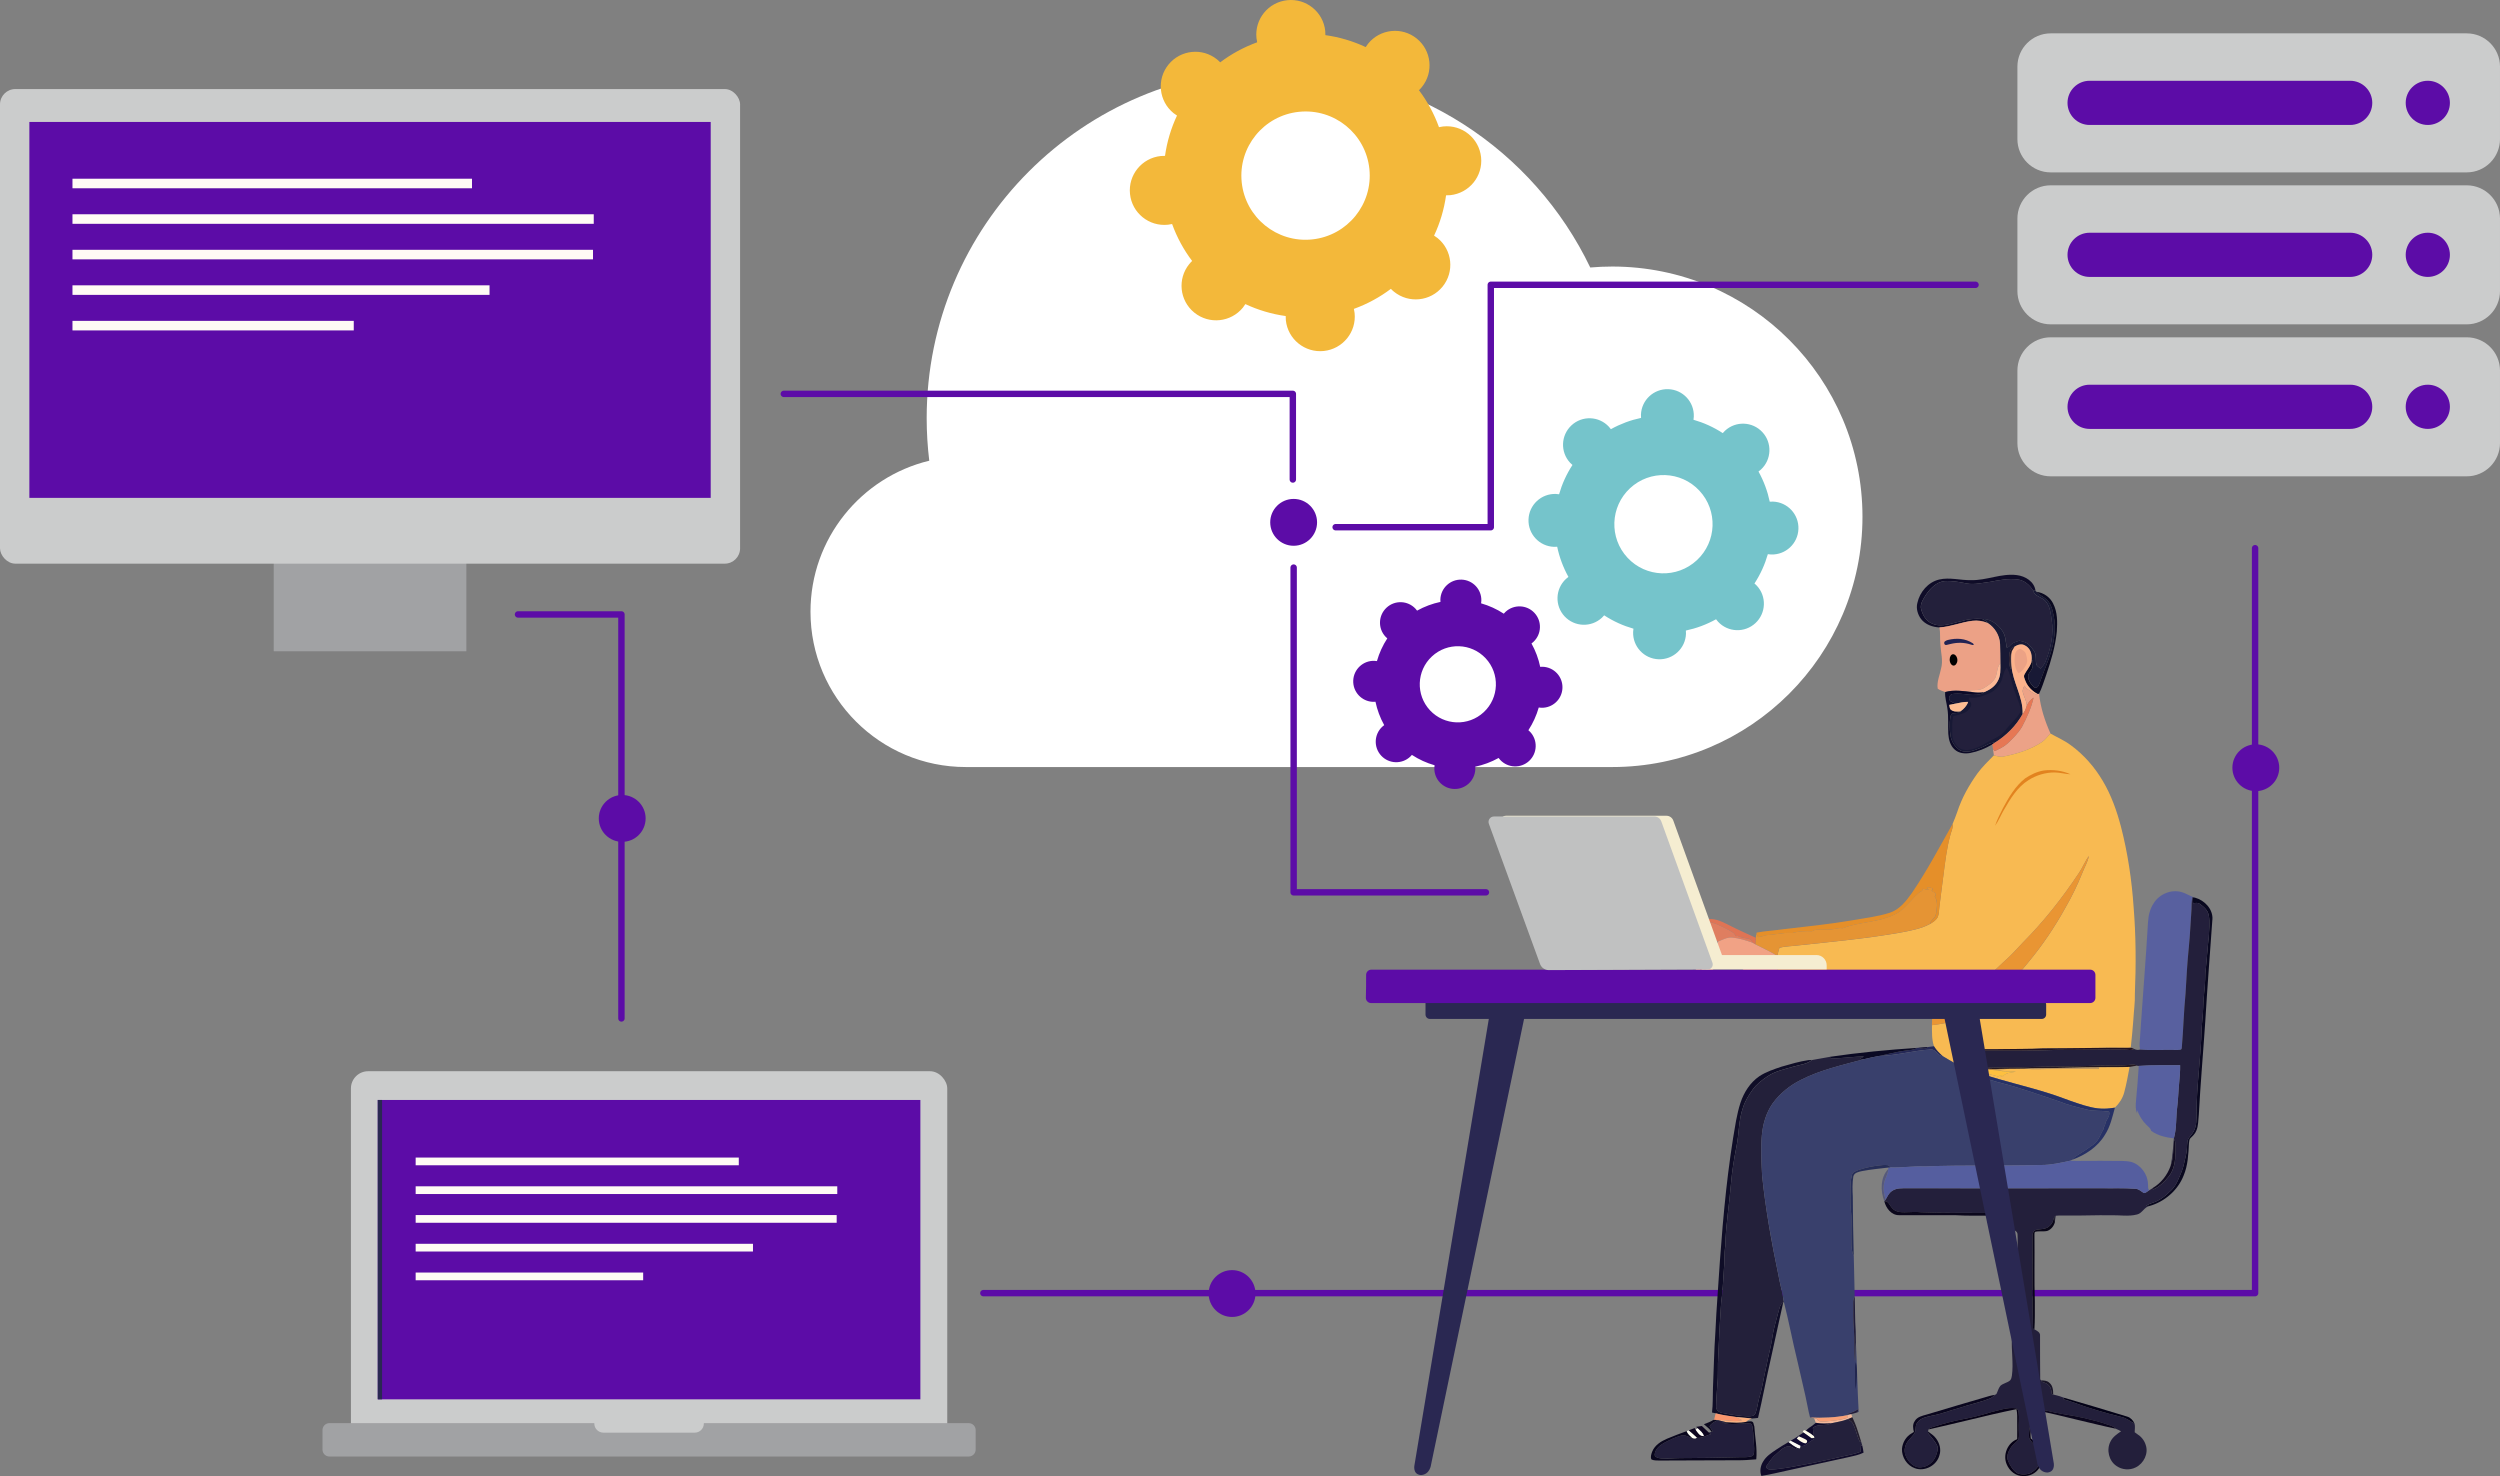
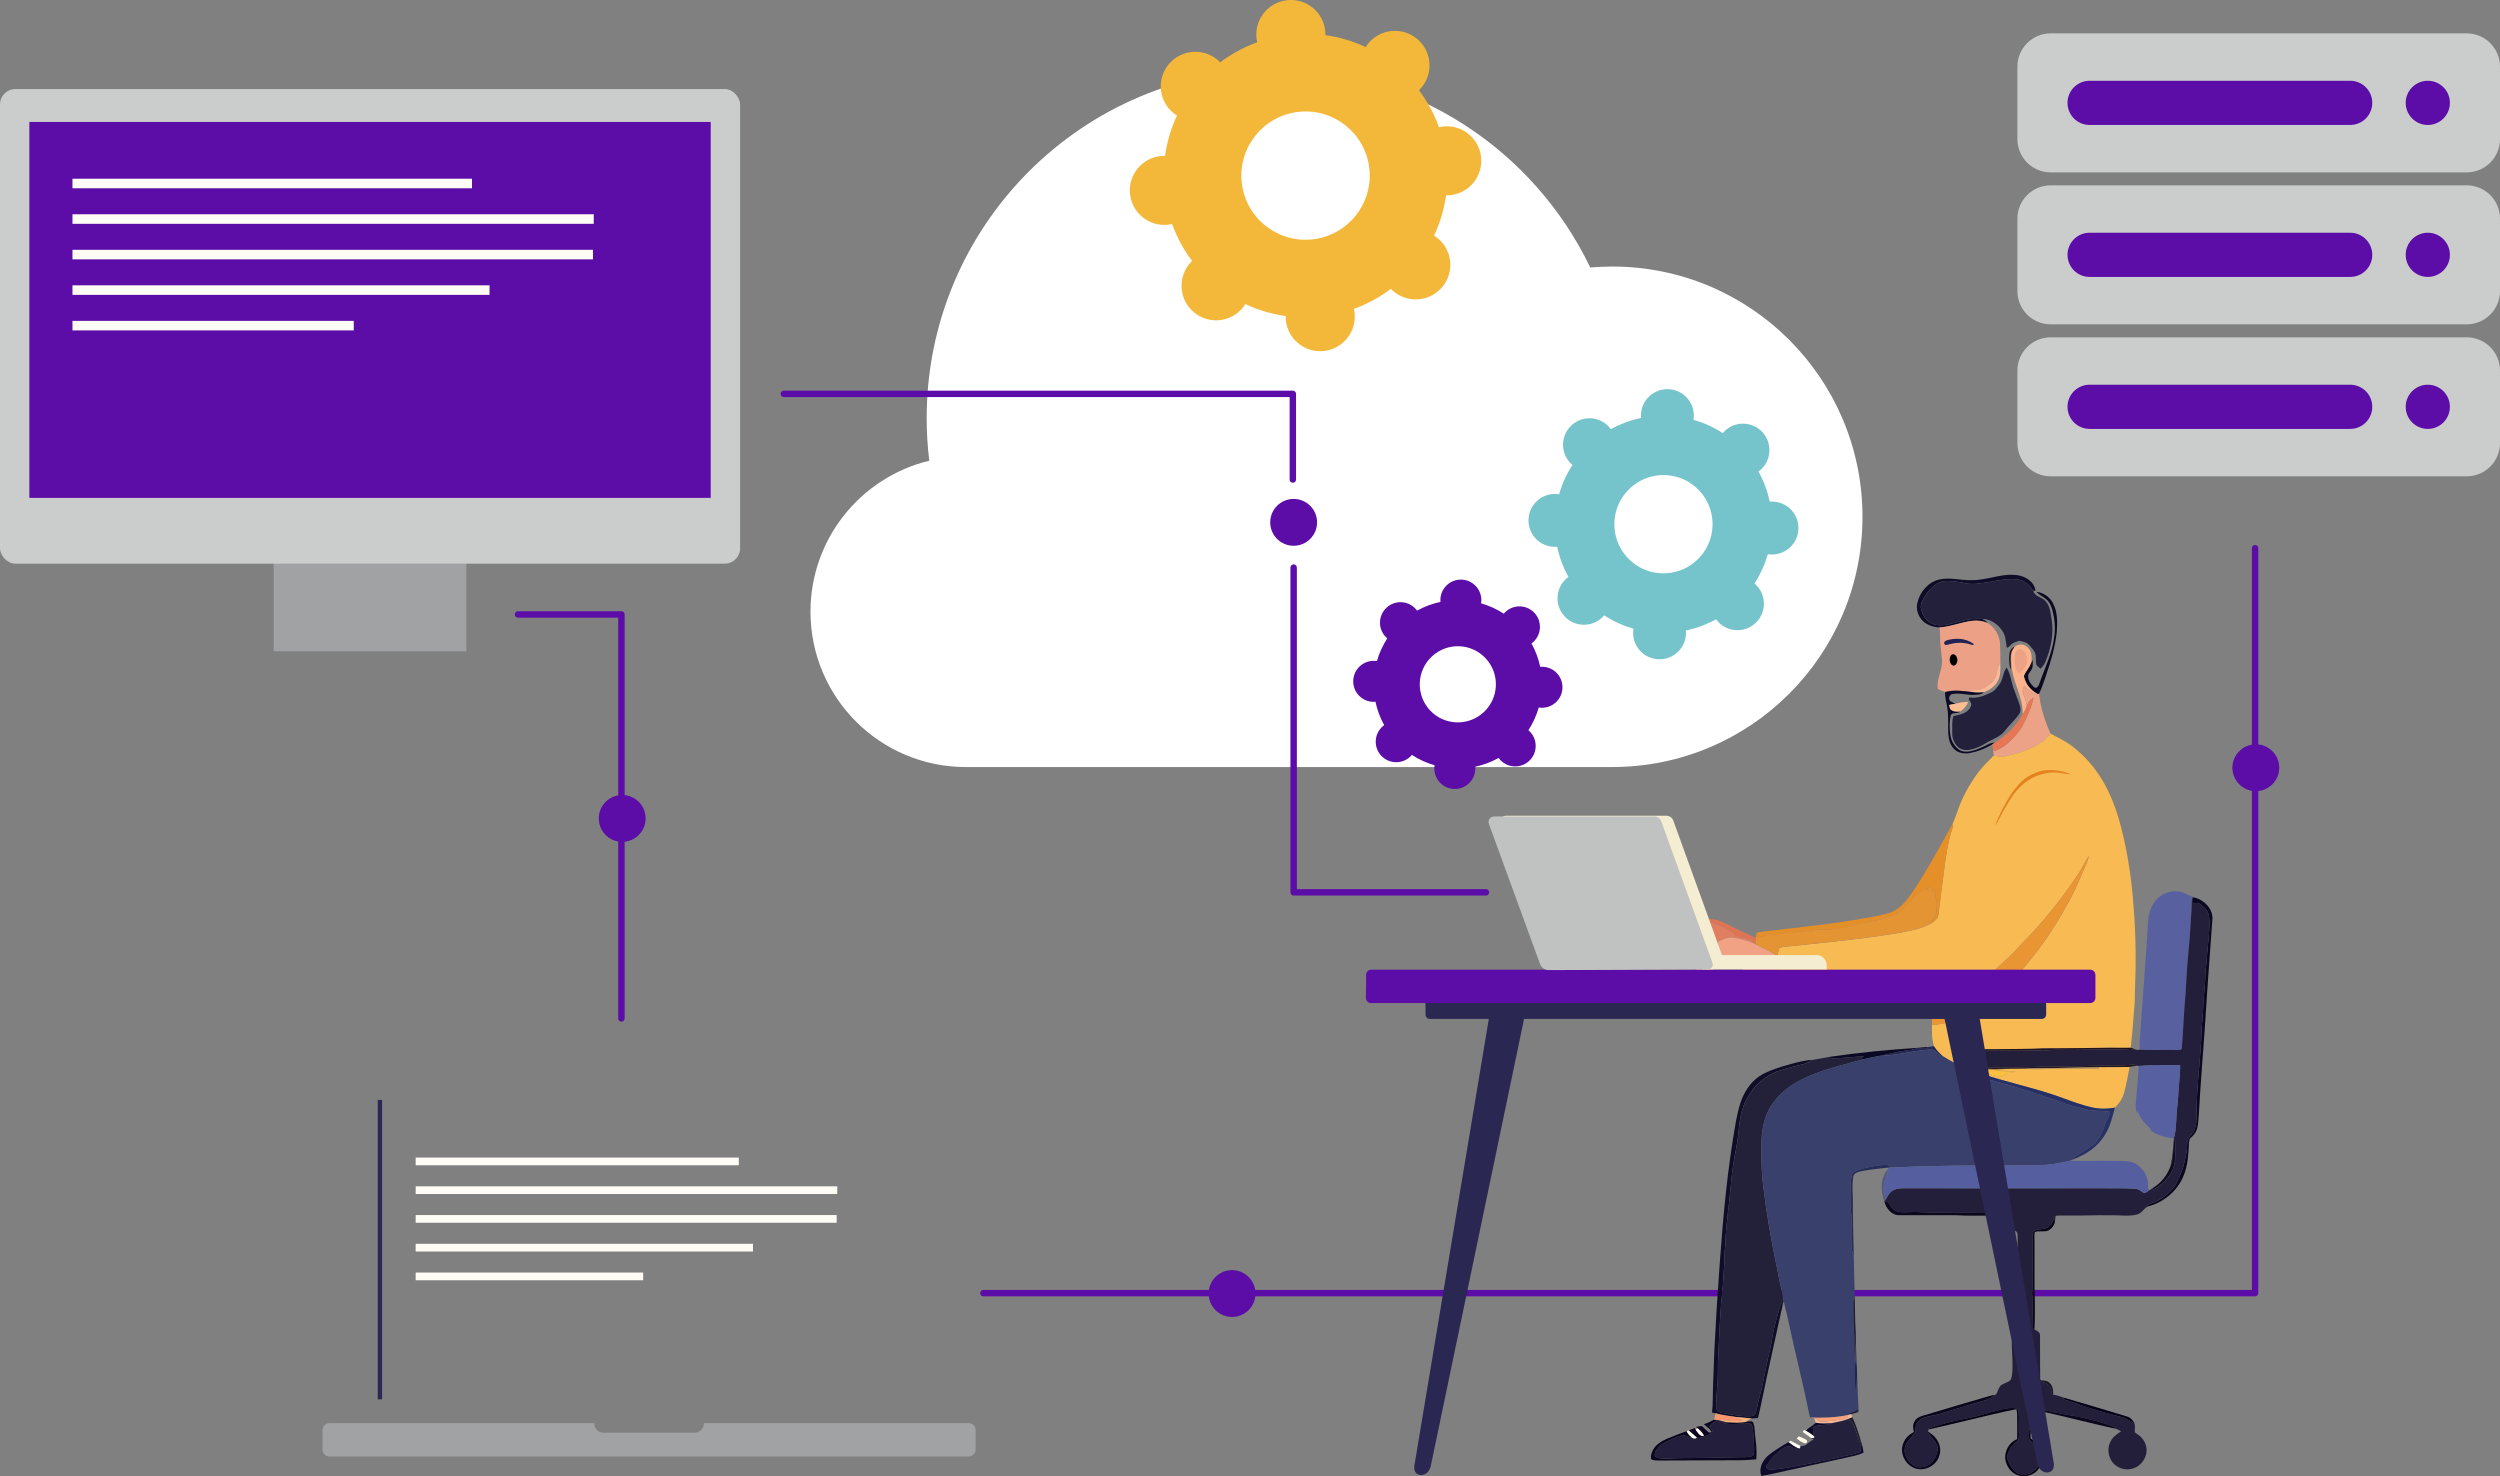
<svg xmlns="http://www.w3.org/2000/svg" id="uuid-ad409c96-7011-4e8d-aed0-58d5f36c43c5" data-name="Laag 2" viewBox="0 0 1169.72 690.6">
  <rect x="0" y="0" width="1169.72" height="690.6" fill="#808080" stroke="none" />
  <defs>
    <style>
      .uuid-35ac8d93-2a07-4bc7-a780-4e9140538a73 {
        fill: #b98944;
      }

      .uuid-6ea5301a-43ac-47b2-87b9-15a5a1b73c4a {
        fill: #0b061d;
      }

      .uuid-9e23e298-d696-4325-bb9d-35f969e44a77 {
        fill: #fffae6;
      }

      .uuid-34cbb069-adea-4eb1-9dbb-00746f497b4c {
        fill: #23131f;
      }

      .uuid-1848aafd-d556-44c5-99ef-a99793d8466d {
        fill: #273165;
      }

      .uuid-01d152e7-9fe5-4c5f-9923-e4eb5dd7e5d6 {
        fill: #58609f;
      }

      .uuid-d95e40a8-2bb2-40a6-a395-22e42d29e13e {
        fill: #2a2852;
      }

      .uuid-e85fbfb7-cda4-4ca9-bc50-7c20ae70374a {
        fill: none;
        stroke: #5c0ca7;
        stroke-linecap: round;
        stroke-linejoin: round;
        stroke-width: 3px;
      }

      .uuid-6b27e0bc-7ee9-420e-883e-081f7ee5d184 {
        fill: #100b32;
      }

      .uuid-96e2f60c-fd0e-422c-a798-f7439d0b785c {
        fill: #e99533;
      }

      .uuid-5ddf57b9-cf1d-4348-90e3-8b2154ecc1f5 {
        fill: #e67754;
      }

      .uuid-64aa8d83-9d20-4413-a1b3-32dd5e90c827 {
        fill: #5c0ca7;
      }

      .uuid-37d928a6-2c6f-48b6-82cb-1440938d6c2e {
        fill: #23203a;
      }

      .uuid-3eeb2507-b101-4255-a2e9-75baa1cd693b {
        fill: #211526;
      }

      .uuid-a1532f84-7855-4caf-91de-423c45b98478 {
        fill: #030117;
      }

      .uuid-631b2508-ff5a-46b5-95b5-d5ad9974bcab {
        fill: #0a0923;
      }

      .uuid-5c661fec-6a66-420e-bb48-bbd613ddd6ec {
        fill: #fdfefd;
      }

      .uuid-53f75cea-2c6c-4d15-bc1a-da997a95c56e {
        fill: #221e3b;
      }

      .uuid-ca6d3f63-b485-4d4f-b501-f00488e0e4f6 {
        fill: #09061d;
      }

      .uuid-e3b29e78-11a5-4571-84fe-aa43e0ac0175 {
        fill: #f5edd1;
      }

      .uuid-ab7c6dd6-62ad-4963-b728-df5e316ce7f4 {
        fill: #fcb28b;
      }

      .uuid-7408d1c3-babb-4491-ac24-23f82a9f799f {
        fill: #23203c;
      }

      .uuid-1e6f72ab-f6fc-4e56-859d-90cbd61ebc4e {
        fill: #252856;
      }

      .uuid-e9e5ac60-4703-4491-9238-fd568c2810fd {
        fill: #5760a0;
      }

      .uuid-40bf461e-8cbf-4ff6-8c5f-b4373b6f90e1 {
        fill: #fdb996;
      }

      .uuid-5c6fc44e-8bd7-4b34-8d04-62d2727ce4b0 {
        fill: #0f0d27;
      }

      .uuid-4838dec6-3acf-4405-be09-430cfabfd8e0 {
        fill: #f9a178;
      }

      .uuid-443edc26-ce18-4bc7-8784-dfa7141fe727 {
        fill: #211d3b;
      }

      .uuid-bb3f3531-0c0e-4a27-967e-f0291f821a6e {
        fill: #fab07f;
      }

      .uuid-5dccb42e-f7dd-49d9-a9b9-a88c5f183487 {
        fill: #0c091f;
      }

      .uuid-bea6f209-1950-4e76-a141-ab223ac97a51 {
        fill: #0a061e;
      }

      .uuid-c66eaa47-2ab6-47df-8d4e-a69bc991a444 {
        fill: #f3b83a;
      }

      .uuid-860f8161-595b-45bc-932f-d1d1fed96c81 {
        fill: #222354;
      }

      .uuid-a5723d48-2718-42ba-a46e-c40a52106a7c {
        fill: #090618;
      }

      .uuid-8bfb042e-0b69-4f76-bad3-5144967c9b67 {
        fill: #fefef6;
      }

      .uuid-31d65908-779b-44b7-b126-5c100057e81a {
        fill: #f3b89a;
      }

      .uuid-c695fdbd-ff9e-484d-b183-5d452da01b21 {
        fill: #fff;
      }

      .uuid-dfc25abc-f14c-4692-a0c2-aa7de7b6c2cf {
        fill: #f9bb51;
      }

      .uuid-a4924e11-a2ed-40e7-a04a-414c0ea302b8 {
        fill: #0b071c;
      }

      .uuid-c33eec89-3d76-4c51-ad3d-71202316d0a6 {
        fill: #100b2a;
      }

      .uuid-8bcefa93-ad94-4de5-9cb7-369f692aef11 {
        fill: #febe92;
      }

      .uuid-a854831b-7783-4d03-a2e8-5dbd83cc9872 {
        fill: #a1a2a4;
      }

      .uuid-123c948e-496c-4955-b27e-f954807063c5 {
        fill: #df7455;
      }

      .uuid-36adcc0f-05cc-4a7d-be08-a8acd9e3a668 {
        fill: #fffef8;
      }

      .uuid-0d0df783-19c5-408e-b802-852b2ce123e4 {
        fill: #110c22;
      }

      .uuid-a29975ed-2b49-4187-b016-663125fe2cb1 {
        fill: #0c0b2e;
      }

      .uuid-edd35eb8-e66d-48eb-b742-c6b66ae8adca {
        fill: #56597b;
      }

      .uuid-cc3fc5c5-0a84-4d44-9684-282dde371b69 {
        fill: #cbcccc;
      }

      .uuid-ae4d2dbc-9767-4270-9a6a-ff80b0495fcd {
        fill: #cbcccc;
      }

      .uuid-6516672e-58f6-4608-91fb-c54a48d2bf3c {
        fill: #fec03f;
      }

      .uuid-9423e2f6-4ca7-444e-b575-44d779a95f8b {
        fill: #0c0a27;
      }

      .uuid-28e390ca-4c6d-4064-8953-237b1b9bc14f {
        fill: #23203b;
      }

      .uuid-ff013bec-aa23-4425-86d8-4a8ec5684638 {
        fill: #fcfbf5;
      }

      .uuid-ad536819-625a-48a0-93e2-0e376981472b {
        fill: #75c4cb;
      }

      .uuid-65af0651-fe3e-4d2c-8917-d4fe86adab00 {
        fill: #fdb88b;
      }

      .uuid-21d1bbf4-5e3b-4965-b5cc-b520922b33d0 {
        fill: #262e58;
      }

      .uuid-c44fa50f-6b6b-4dc5-a789-e32f0464f517 {
        fill: #555e9f;
      }

      .uuid-b5cdd90b-d38f-4453-90aa-5e65bf7d572d {
        fill: #eca285;
      }

      .uuid-a5131458-d16a-4bc9-b75e-d5c132439b5f {
        fill: #0f0c28;
      }

      .uuid-05e4ddd4-cac4-4aaf-9df8-c29f3dbeee99 {
        fill: #eca186;
      }

      .uuid-8dd50353-c94b-4a68-978f-fc5d9f2feb3c {
        fill: #09081f;
      }

      .uuid-789d49a9-e2a3-466f-914e-90e1780de9f4 {
        fill: #f8ba52;
      }

      .uuid-3dd23bd1-636a-43c8-9168-2e5b307e853e {
        fill: #e58f29;
      }

      .uuid-ee72e341-464b-426a-b8c0-e48a52801e0d {
        fill: #eca287;
      }

      .uuid-ab34811f-a660-4320-80a4-e9e7b0566a16 {
        fill: #060116;
      }

      .uuid-4428f049-7c1e-4807-b98f-3059701a9610 {
        fill: #1d2149;
      }

      .uuid-575c5468-baa7-42ba-a720-981f0b19c5a1 {
        fill: #c2995e;
      }

      .uuid-6d701758-5e4e-428f-8528-01dc7af5c814 {
        fill: #fffbf5;
      }

      .uuid-dae57276-5d5d-4b42-b44c-720223a80a52 {
        fill: #241820;
      }

      .uuid-0348c705-5858-48ae-8310-7dc2a084456b {
        fill: #df7e60;
      }

      .uuid-68b5798b-5f44-4a8a-9629-7dcfbe080cd0 {
        fill: #231f3b;
      }

      .uuid-7ae6a3e6-3e70-44ae-b33e-f058cb174c66 {
        fill: #221c2d;
      }

      .uuid-1c64ef9b-468c-4aba-9ba1-2f068cc8209f {
        fill: #e59434;
      }

      .uuid-e856826b-95a8-4036-9443-42636b8da02b {
        fill: #0a0920;
      }

      .uuid-ef375040-2463-4543-b4c6-2b417feea0ab {
        fill: #c0c1c1;
      }

      .uuid-f125602e-c101-4738-88b0-644eb60d7172 {
        fill: #0d0520;
      }

      .uuid-bbe0f0c7-6aed-4979-b1c3-683377cfeb18 {
        fill: #0e092a;
      }

      .uuid-50eea2ef-7799-465d-9120-8a0a0624ec90 {
        fill: #e2831f;
      }

      .uuid-26f67466-eb70-4331-8235-29cc24b12173 {
        fill: #fffdec;
      }

      .uuid-8cf1eb12-bd02-46d5-9828-f388c1b18521 {
        fill: #f9966d;
      }

      .uuid-4fb6a0ad-6a63-4571-8c85-1044c2150017 {
        fill: #a1a2a4;
      }

      .uuid-4fac1470-24e1-4bc1-a3ae-3c52f8277035 {
        fill: #f1a285;
      }

      .uuid-801f0863-e822-4009-9c64-a195ef2d5803 {
        fill: #181935;
      }

      .uuid-e538aa93-8013-424a-984c-598dbc143132 {
        fill: #191528;
      }

      .uuid-6ddb7fab-ec45-4972-b499-aa1de54c9a9c {
        fill: #39406c;
      }
    </style>
  </defs>
  <g id="uuid-3f834f39-cd72-4537-aa6a-c803d35f6055" data-name="Laag 2">
    <g>
      <path class="uuid-c695fdbd-ff9e-484d-b183-5d452da01b21" d="M754.35,124.71c-3.47,0-6.9.16-10.29.45-26.31-54.85-82.36-92.73-147.25-92.73-90.15,0-163.23,73.08-163.23,163.23,0,6.74.42,13.38,1.21,19.9-31.88,7.69-55.57,36.4-55.57,70.65,0,40.14,32.54,72.68,72.68,72.68h302.44c64.67,0,117.09-52.42,117.09-117.09s-52.42-117.09-117.09-117.09Z" />
      <path class="uuid-5c661fec-6a66-420e-bb48-bbd613ddd6ec" d="M1002.23,394.52c-.92.72-1.84,1.43-2.76,2.15.92-.72,1.84-1.43,2.76-2.15Z" />
      <g>
        <path class="uuid-cc3fc5c5-0a84-4d44-9684-282dde371b69" d="M959.48,15.61c-8.58,0-15.56,6.98-15.56,15.56v33.93c0,8.58,6.98,15.56,15.56,15.56h194.68c8.58,0,15.56-6.98,15.56-15.56V31.17c0-8.58-6.98-15.56-15.56-15.56h-194.68Z" />
        <g>
          <circle class="uuid-64aa8d83-9d20-4413-a1b3-32dd5e90c827" cx="1135.94" cy="48.13" r="10.34" />
          <path class="uuid-64aa8d83-9d20-4413-a1b3-32dd5e90c827" d="M977.7,58.47h121.92c5.71,0,10.34-4.63,10.34-10.34s-4.63-10.34-10.34-10.34h-121.92c-5.71,0-10.34,4.63-10.34,10.34s4.63,10.34,10.34,10.34h0Z" />
        </g>
      </g>
      <rect class="uuid-a854831b-7783-4d03-a2e8-5dbd83cc9872" x="128.07" y="236.24" width="90.14" height="68.48" />
      <rect class="uuid-ae4d2dbc-9767-4270-9a6a-ff80b0495fcd" y="41.67" width="346.28" height="222.06" rx="7.18" ry="7.18" />
      <rect class="uuid-64aa8d83-9d20-4413-a1b3-32dd5e90c827" x="13.74" y="57.06" width="318.79" height="175.89" />
-       <rect class="uuid-cc3fc5c5-0a84-4d44-9684-282dde371b69" x="164.19" y="501.21" width="279.02" height="174.32" rx="8.07" ry="8.07" />
-       <rect class="uuid-64aa8d83-9d20-4413-a1b3-32dd5e90c827" x="176.75" y="514.66" width="253.88" height="140.07" />
      <path class="uuid-4fb6a0ad-6a63-4571-8c85-1044c2150017" d="M453.26,665.87h-123.94v.19c0,2.35-1.91,4.26-4.26,4.26h-42.73c-2.35,0-4.26-1.91-4.26-4.26v-.19h-123.94c-1.79,0-3.24,1.45-3.24,3.24v9.14c0,1.79,1.45,3.24,3.24,3.24h299.13c1.79,0,3.24-1.45,3.24-3.24v-9.14c0-1.79-1.45-3.24-3.24-3.24Z" />
      <g>
        <path class="uuid-cc3fc5c5-0a84-4d44-9684-282dde371b69" d="M959.48,86.71c-8.58,0-15.56,6.98-15.56,15.56v33.93c0,8.58,6.98,15.56,15.56,15.56h194.68c8.58,0,15.56-6.98,15.56-15.56v-33.93c0-8.58-6.98-15.56-15.56-15.56h-194.68Z" />
        <g>
          <circle class="uuid-64aa8d83-9d20-4413-a1b3-32dd5e90c827" cx="1135.94" cy="119.23" r="10.34" />
          <path class="uuid-64aa8d83-9d20-4413-a1b3-32dd5e90c827" d="M977.7,129.57h121.92c5.71,0,10.34-4.63,10.34-10.34s-4.63-10.34-10.34-10.34h-121.92c-5.71,0-10.34,4.63-10.34,10.34s4.63,10.34,10.34,10.34h0Z" />
        </g>
      </g>
      <g>
        <path class="uuid-cc3fc5c5-0a84-4d44-9684-282dde371b69" d="M959.48,157.82c-8.58,0-15.56,6.98-15.56,15.56v33.93c0,8.58,6.98,15.56,15.56,15.56h194.68c8.58,0,15.56-6.98,15.56-15.56v-33.93c0-8.58-6.98-15.56-15.56-15.56h-194.68Z" />
        <g>
          <circle class="uuid-64aa8d83-9d20-4413-a1b3-32dd5e90c827" cx="1135.94" cy="190.34" r="10.34" />
          <path class="uuid-64aa8d83-9d20-4413-a1b3-32dd5e90c827" d="M977.7,200.68h121.92c5.71,0,10.34-4.63,10.34-10.34s-4.63-10.34-10.34-10.34h-121.92c-5.71,0-10.34,4.63-10.34,10.34s4.63,10.34,10.34,10.34h0Z" />
        </g>
      </g>
      <polyline class="uuid-e85fbfb7-cda4-4ca9-bc50-7c20ae70374a" points="460.11 605.04 1055.13 605.04 1055.13 256.5" />
      <polyline class="uuid-e85fbfb7-cda4-4ca9-bc50-7c20ae70374a" points="242.37 287.49 290.76 287.49 290.76 476.51" />
-       <polyline class="uuid-e85fbfb7-cda4-4ca9-bc50-7c20ae70374a" points="924.33 133.26 821.48 133.26 697.52 133.26 697.52 246.67 624.93 246.67" />
      <circle class="uuid-64aa8d83-9d20-4413-a1b3-32dd5e90c827" cx="605.28" cy="244.4" r="10.96" />
      <circle class="uuid-64aa8d83-9d20-4413-a1b3-32dd5e90c827" cx="291.12" cy="382.93" r="10.96" />
      <polyline class="uuid-e85fbfb7-cda4-4ca9-bc50-7c20ae70374a" points="604.9 224.36 604.9 184.29 366.74 184.29" />
      <polyline class="uuid-e85fbfb7-cda4-4ca9-bc50-7c20ae70374a" points="605.28 265.57 605.28 417.51 695.25 417.51" />
      <circle class="uuid-64aa8d83-9d20-4413-a1b3-32dd5e90c827" cx="1055.47" cy="359.21" r="10.96" />
      <circle class="uuid-64aa8d83-9d20-4413-a1b3-32dd5e90c827" cx="576.47" cy="605.23" r="10.96" />
      <g>
        <g>
          <path class="uuid-a5131458-d16a-4bc9-b75e-d5c132439b5f" d="M952.39,276.43c-.53-4.3-4.78-6.89-8.77-7.35-7.25-.92-14.11,2.54-21.33,2.36-4.99.14-10.01-1.45-14.96-.29-5.2,1.22-9.11,5.86-10.22,10.97-.68,2.6.16,5.4,1.73,7.52,2.01,2.61,5.41,3.78,8.6,3.93,5.25-.31,10.17-2.47,15.37-3.09,2.45-.3,4.95.06,7.22,1.04-.63-.94-1.65-1.48-2.67-1.91-3.2-.2-6.42,0-9.49,1-4.45.85-9.16,3.14-13.66,1.24-3.13-1.14-4.85-4.36-5.49-7.45-.17-2.15,1.11-4.06,2.2-5.81,2.07-3.13,4.97-6.27,8.91-6.7,3.5-.2,6.99.4,10.4,1.13,3.66.66,7.31-.35,10.93-.78,4.21-.81,8.53-1.66,12.83-1.13,3.15.41,5.67,2.58,7.28,5.21l1.1.12h0Z" />
          <path class="uuid-28e390ca-4c6d-4064-8953-237b1b9bc14f" d="M951.3,276.32c-1.61-2.63-4.13-4.8-7.28-5.21-4.29-.54-8.62.32-12.83,1.13-3.62.42-7.27,1.43-10.93.78-3.41-.72-6.9-1.33-10.4-1.13-3.94.43-6.84,3.57-8.91,6.7-1.09,1.75-2.37,3.66-2.2,5.81.63,3.1,2.36,6.31,5.49,7.45,4.49,1.9,9.2-.39,13.66-1.24,3.07-1.01,6.29-1.2,9.49-1,3.84-.11,7.39,2.42,9.44,5.53,1.68,2.27,1.61,5.2,2.09,7.86.9.06,1.37-.86,1.99-1.34,1.01-1.11,2.55-1.34,3.88-1.87,1.6.35,3.36.67,4.55,1.9,1.01,1.08,1.97,2.22,2.71,3.5.86,1.85.26,3.97.79,5.89.48.76,1.29,1.22,1.96,1.8.9-1.04,1.79-2.11,2.31-3.39,2.47-6.09,3.89-12.79,2.86-19.35-.46-3.1-.72-6.56-2.97-8.96-1.7-1.89-5.07-2.02-5.68-4.84h0Z" />
-           <path class="uuid-801f0863-e822-4009-9c64-a195ef2d5803" d="M952.86,276.9c-.15-.16-.3-.32-.47-.47l-1.1-.12c.62,2.82,3.98,2.95,5.68,4.84,2.25,2.4,2.51,5.86,2.97,8.96,1.03,6.56-.39,13.26-2.86,19.35-.52,1.28-1.41,2.35-2.31,3.39-.67-.58-1.47-1.04-1.96-1.8-.52-1.92.08-4.04-.79-5.89-.74-1.28-1.71-2.42-2.71-3.5-1.19-1.24-2.95-1.55-4.55-1.9-1.33.53-2.87.76-3.88,1.87-.62.49-1.09,1.4-1.99,1.34-.48-2.66-.41-5.58-2.09-7.86-2.05-3.11-5.61-5.64-9.44-5.53,1.02.43,2.04.96,2.67,1.91,3.3,2.14,5.55,5.79,5.76,9.74.1,2.99.12,5.99.15,8.99.03,2.9.25,6.03-1.34,8.61-1.33,2.48-3.81,4.01-6.34,5.03-1.1,1.11-2.71,1.14-4.17,1.22-3.56.25-7.1-1.06-10.65-.36-1.37.32-1.94,2.18-1,3.23.75.57,1.65.88,2.49,1.28,1.96-.39,3.92-.92,5.94-.82-.63,1.89-2.04,3.34-3.65,4.46-1.05,1.04-2.64.6-3.92,1.07-.59.43-.66,1.21-.8,1.87-.41,2.64-.32,5.35.06,7.99.35,3.06,2.16,6.05,4.93,7.47,3.18,1.14,6.53-.27,9.49-1.46,2.11-.79,3.99-2.44,6.36-2.29,5.35-3.32,9.99-7.92,13.04-13.45.31-7.94-4.64-14.84-5.22-22.65-.16-2.24-.24-4.5.14-6.72-1.09,2.71-.19,5.72-.53,8.56-.81-2.42-.85-5.04-.55-7.55.17-1.39,1.03-2.63,2.36-3.13,1.48-.96,3.43-1.56,5.03-.49,2.93,1.49,3.41,5.16,2.78,8.08.23-.48.46-.96.68-1.43.05,1.27.18,2.59-.19,3.83-.41,1.11-1.29,1.96-1.82,3.02-.46,2.29,1.06,4.46,2.67,5.93,1.23.92,2.22-.69,2.53-1.72,2.43-7.23,6.05-14.16,6.9-21.83.66-4.21.2-8.51-.86-12.61-.54-1.87-1.36-3.76-2.89-5.03-1.43-1.26-3.32-1.93-4.52-3.45h0Z" />
          <path class="uuid-e856826b-95a8-4036-9443-42636b8da02b" d="M960.66,282.41c-1.47-2.98-4.48-5.13-7.8-5.51,1.21,1.52,3.1,2.19,4.52,3.45,1.53,1.27,2.35,3.16,2.89,5.03,1.06,4.1,1.52,8.41.86,12.61-.85,7.67-4.47,14.61-6.9,21.83-.31,1.03-1.3,2.64-2.53,1.72-1.61-1.47-3.13-3.65-2.67-5.93.53-1.06,1.41-1.91,1.82-3.02.37-1.25.24-2.56.19-3.83-.23.47-.46.95-.68,1.43-.74,1.94-2.16,3.51-3.11,5.33-.61,1.05.12,2.21.47,3.23,1.07,2.61,3.17,4.64,5.62,5.96.17-.01.51-.04.68-.05,1.41-2.8,2.28-5.83,3.34-8.77,2.28-6.65,4.32-13.45,5.01-20.47.28-4.37.36-9.02-1.73-13h0Z" />
          <path class="uuid-05e4ddd4-cac4-4aaf-9df8-c29f3dbeee99" d="M930.05,291.51c-2.27-.98-4.77-1.34-7.22-1.04-5.2.63-10.12,2.78-15.37,3.09.45,2.67.16,5.39.43,8.08.2,3.71,1.36,7.48.31,11.16-.59,3.1-2.08,6.2-1.58,9.4.99.85,2.34,1.08,3.51,1.58,4.16-1.16,8.49-.47,12.69.04-.63-.26-1.24-.54-1.86-.81,2.47-.25,5.18.24,7.39-1.14,2.14-1.28,4.33-2.81,5.43-5.13.77-2.16.63-4.66,2.18-6.5-.03-3-.05-6-.15-8.99-.21-3.96-2.45-7.61-5.76-9.74h0Z" />
          <path class="uuid-ab7c6dd6-62ad-4963-b728-df5e316ce7f4" d="M947.58,302.1c-1.59-1.07-3.54-.47-5.03.49-.45.69-.9,1.38-1.28,2.12-.38,2.22-.31,4.48-.14,6.72.59,7.81,5.53,14.71,5.22,22.65,1.06-1.06,1.52-2.49,1.94-3.88,0-2.22-1.3-4.1-1.81-6.2-.34-1.15.27-2.23.76-3.22.14.26.41.78.55,1.04,1.5,1.06,2.93,2.25,4.6,3.05.24-.04.71-.13.95-.17-2.46-1.33-4.56-3.35-5.62-5.96-.35-1.02-1.08-2.18-.47-3.23.96-1.82,2.37-3.39,3.11-5.33.63-2.92.15-6.58-2.78-8.08h0Z" />
          <path class="uuid-3eeb2507-b101-4255-a2e9-75baa1cd693b" d="M942.56,302.59c-1.33.5-2.19,1.74-2.36,3.13-.3,2.51-.26,5.13.55,7.55.34-2.83-.56-5.85.53-8.56.38-.74.83-1.44,1.28-2.12h0Z" />
          <path class="uuid-b5cdd90b-d38f-4453-90aa-5e65bf7d572d" d="M945.23,303.59c-1.38.29-2.44,1.56-2.52,2.97-.28,2.87-.24,6.11,1.73,8.44,1.7-.76,2.79-2.41,3.6-4.01.8-1.52.35-3.29-.09-4.84-.29-1.32-1.59-2.04-2.72-2.56h0Z" />
          <path class="uuid-40bf461e-8cbf-4ff6-8c5f-b4373b6f90e1" d="M935.95,310.24c-1.54,1.84-1.41,4.35-2.18,6.5-1.1,2.32-3.29,3.85-5.43,5.13-2.21,1.38-4.92.9-7.39,1.14.62.27,1.23.55,1.86.81,1.8.31,3.65.33,5.46.06,2.54-1.02,5.02-2.55,6.34-5.03,1.59-2.58,1.37-5.71,1.34-8.61h0Z" />
          <path class="uuid-7408d1c3-babb-4491-ac24-23f82a9f799f" d="M938.95,312.37c-1.77,1.96-1.61,4.84-2.95,7.04-1.2,1.85-2.55,3.8-4.64,4.69-3.06,1.46-6.42,2.85-9.88,2.23-.12.29-.24.58-.36.87.73.97,1.73,2.23.91,3.47-1.38,3.12-5.05,3.72-8.02,4.35-.89,2.53-.48,5.24-.58,7.87-.11,2.57.99,5.14,2.93,6.84,1.71,1.34,4.05,1.42,6.09.92,2.4-.63,4.7-1.65,6.79-2.98,2.99-1.85,6.68-2.85,8.87-5.79,2.2-2.95,5.17-5.31,7.06-8.49.64-2.4-.64-4.74-1.44-6.95-.65-2.14-1.7-4.14-2.19-6.32-.63-2.65-1.24-5.36-2.58-7.76h0Z" />
          <path class="uuid-ee72e341-464b-426a-b8c0-e48a52801e0d" d="M947.25,320.79c-.49.99-1.1,2.07-.76,3.22.51,2.1,1.81,3.97,1.81,6.2.68-1.55,1.78-2.88,3.2-3.8-1.06,4.82-3.17,9.34-5.44,13.69-1.79,2.99-4.28,5.46-6.81,7.83-1.72,1.59-3.89,2.54-5.99,3.53-.26-.35-.51-.71-.77-1.06.15,1.01.27,2.02.42,3.03,1.53.39,3.11.91,4.69.51,6.23-1.27,12.46-3.19,17.8-6.75,1.6-1.04,2.64-2.67,4.01-3.97-2.66-5.88-4.65-12.14-5.37-18.57-.17.01-.51.04-.68.05-.24.04-.72.13-.95.17-1.67-.79-3.1-1.99-4.6-3.05-.14-.26-.41-.79-.55-1.04h0Z" />
          <path class="uuid-9423e2f6-4ca7-444e-b575-44d779a95f8b" d="M922.81,323.83c-4.2-.51-8.52-1.2-12.69-.04-.2,2.59.7,5.07,1.02,7.6.64,3.97.21,8,.44,11.99.19,2.64.9,5.47,2.95,7.3,1.96,1.81,4.81,2.09,7.33,1.63,3.63-.71,7.14-2.08,10.3-4.02.39-.25.79-.51,1.17-.76-2.37-.15-4.25,1.5-6.36,2.29-2.95,1.19-6.3,2.61-9.49,1.46-2.77-1.43-4.57-4.42-4.93-7.47-.38-2.64-.47-5.34-.06-7.99.15-.66.22-1.45.8-1.87,1.28-.47,2.87-.03,3.92-1.07-1.49.07-3.22.24-4.43-.84-.65-.54-.53-1.48-.74-2.22.96-.2,1.92-.39,2.88-.57-.84-.4-1.74-.71-2.49-1.28-.94-1.06-.36-2.91,1-3.23,3.55-.7,7.09.61,10.65.36,1.46-.08,3.08-.1,4.17-1.22-1.81.27-3.65.26-5.46-.06h0Z" />
          <path class="uuid-5ddf57b9-cf1d-4348-90e3-8b2154ecc1f5" d="M951.5,326.4c-1.42.92-2.52,2.25-3.2,3.8-.43,1.39-.88,2.83-1.94,3.88-3.04,5.53-7.69,10.13-13.04,13.45-.38.25-.77.51-1.17.76.12.7.22,1.39.33,2.09.25.35.51.71.77,1.06,2.1-.99,4.27-1.94,5.99-3.53,2.53-2.37,5.03-4.84,6.81-7.83,2.28-4.35,4.39-8.87,5.44-13.69h0Z" />
          <path class="uuid-8bcefa93-ad94-4de5-9cb7-369f692aef11" d="M920.86,328.42c-2.02-.09-3.98.43-5.94.82-.96.18-1.92.36-2.88.57.2.74.08,1.68.74,2.22,1.21,1.09,2.94.91,4.43.84,1.61-1.11,3.02-2.57,3.65-4.46h0Z" />
          <path class="uuid-789d49a9-e2a3-466f-914e-90e1780de9f4" d="M968.88,348.66c-2.93-2.21-6.32-3.63-9.48-5.44-1.37,1.29-2.41,2.93-4.01,3.97-5.33,3.55-11.56,5.48-17.8,6.75-1.58.39-3.16-.12-4.69-.51-2.63,2.72-5.42,5.33-7.65,8.41-3.98,5.52-7.35,11.55-9.47,18.03-.61,1.92-1.44,3.77-2.19,5.65.35,1.87-.67,3.57-1.1,5.33-1.69,6.21-2.43,12.64-3.24,19.01-.65,4.79-1.26,9.59-1.84,14.39-.22,1.67-.14,3.45-.85,5.01-.82,1.4-2.25,2.28-3.61,3.1-4.1,2.24-8.8,3-13.34,3.92-15.75,2.83-31.7,4.27-47.6,6.01-3.13.46-6.35.37-9.42,1.19-.44,1.24-.71,2.53-.98,3.82-.24,3.63.04,7.28-.17,10.92.23,1.65,1.21,3.41,3.02,3.62,6.03,1.19,12.15,1.83,18.26,2.54,4.2.56,8.48.59,12.63,1.47,4.76.5,9.55.59,14.32,1.01,6.22.12,12.45.2,18.67.12,1.33,0,2.63-.22,3.93-.4,6.13-.39,12.47-.87,18.12-3.51,6.49-3.19,12-8.03,17.15-13.04,3.17-2.75,5.99-5.85,8.84-8.92,9.89-9.94,18.61-21,26.35-32.68,1.73-2.56,2.84-5.47,4.64-7.98-.52,2.9-2.12,5.43-3.15,8.15-2.22,5.55-4.84,10.92-7.83,16.1-5.01,9.05-10.8,17.68-17.43,25.62-5.9,7.33-12.56,14.14-20.26,19.6-4.61,3.42-9.73,6.2-15.22,7.93-3.1.97-6.32,1.41-9.54,1.82.02,3.29-.13,6.7.95,9.86,1.04,1.77,2.53,3.21,4.03,4.59,3.57,2.11,7.11,4.44,11.11,5.66-.83-1.11-1.5-2.42-1.5-3.84-.16-2.25,1.61-4.6,3.92-4.75,4.67-.47,9.37-.14,14.06-.31,6.49-.14,13,0,19.48-.34,13.77-.01,27.54-.37,41.32-.27-1.76-.44-3.59-.29-5.39-.3-6.2,0-12.39.04-18.59,0,7.88-.09,15.76-.05,23.64.03.46-4.22.87-8.44,1.18-12.67.21-4.15.86-8.28.73-12.44.57-13.45.51-26.94-.58-40.35-.86-12.71-2.73-25.37-5.92-37.71-1.97-7.49-4.59-14.88-8.58-21.55-3.81-6.44-8.86-12.2-14.91-16.62h0Z" />
          <path class="uuid-50eea2ef-7799-465d-9120-8a0a0624ec90" d="M968.83,362.3c-3.89-1.77-8.28-2.32-12.51-1.81-3.18.49-6.14,1.94-8.8,3.71-4.61,3.65-7.65,8.84-10.38,13.95-1.35,2.67-2.73,5.35-3.67,8.21,1.65-2.27,2.67-4.91,4.09-7.32,3.04-5.28,6.32-10.78,11.63-14.08,3.61-2.29,7.86-3.53,12.13-3.55,2.53.03,4.99.77,7.51.88h0Z" />
          <path class="uuid-3dd23bd1-636a-43c8-9168-2e5b307e853e" d="M912.49,390.84c.43-1.77,1.45-3.46,1.1-5.33-6.13,10.84-11.94,21.88-18.95,32.18-2.71,3.87-5.88,7.92-10.56,9.42-5.68,1.79-11.63,2.47-17.48,3.5-10.66,1.81-21.42,2.91-32.15,4.16-4.17.61-8.41.79-12.55,1.59l-.08.56c.27.55.43,1.2.94,1.59,1.59-.14,3.03-1.01,4.65-1.04,3.71-.15,7.34-1.3,11.08-.88,3.05-.88,6.28-1.01,9.43-.86,1.35-1.01,3.07-.65,4.63-.7,1.41-.03,2.83.03,4.24-.11,1.8-.16,3.55-.94,5.37-.56.81-.31,1.61-.6,2.44-.85,7.43-2.29,15.57-2.22,22.55-5.94,2.36-1.05,3.97-3.13,5.77-4.88,2.1-2.03,3.83-4.51,6.46-5.91.1-.32.19-.63.28-.94.94.23,1.89.43,2.84.61-.25-.3-.75-.9-1-1.19,1.02-.26,2.01.11,2.94.51-.21.38-.42.75-.64,1.14.79.31,1.5.78,2.08,1.4-.2.38-.41.76-.62,1.15,1.62,2.43,1.01,5.48.59,8.17-.21,1.97-2.48,2.83-2.87,4.74,1.36-.82,2.79-1.7,3.61-3.1.71-1.57.63-3.34.85-5.01.58-4.8,1.18-9.6,1.84-14.39.82-6.37,1.55-12.8,3.24-19.01h0Z" />
          <path class="uuid-96e2f60c-fd0e-422c-a798-f7439d0b785c" d="M977.36,400.44c-1.8,2.51-2.91,5.42-4.64,7.98-7.74,11.68-16.46,22.74-26.35,32.68-2.85,3.06-5.67,6.17-8.84,8.92-5.15,5.01-10.65,9.85-17.15,13.04-5.65,2.64-11.99,3.11-18.12,3.51.86-.08,1.73-.12,2.59-.14-.46,4.4-.83,8.82-.93,13.24,3.22-.41,6.44-.86,9.54-1.82,5.49-1.73,10.61-4.51,15.22-7.93,7.7-5.45,14.36-12.26,20.26-19.6,6.64-7.94,12.42-16.58,17.43-25.62,2.99-5.18,5.62-10.55,7.83-16.1,1.03-2.72,2.63-5.25,3.15-8.15h0Z" />
          <path class="uuid-1c64ef9b-468c-4aba-9ba1-2f068cc8209f" d="M904.41,415.74c-.93-.4-1.92-.77-2.94-.51.25.3.75.9,1,1.19-.95-.17-1.9-.38-2.84-.61-.09.31-.18.62-.28.94-2.63,1.4-4.36,3.88-6.46,5.91-1.8,1.75-3.41,3.83-5.77,4.88-6.97,3.72-15.12,3.65-22.55,5.94-.82.25-1.63.54-2.44.85-1.82-.38-3.57.4-5.37.56-1.41.14-2.82.08-4.24.11-1.56.05-3.27-.31-4.63.7-3.15-.14-6.38-.02-9.43.86-3.74-.42-7.37.74-11.08.88-1.61.04-3.06.9-4.65,1.04-.51-.39-.68-1.04-.94-1.59-.08.62-.18,1.23-.28,1.87-.16,1.02-.2,2.04-.2,3.07,3.44,1.79,7.03,3.3,10.29,5.43.27-1.29.54-2.59.98-3.82,3.06-.82,6.29-.73,9.42-1.19,15.9-1.74,31.85-3.18,47.6-6.01,4.53-.92,9.23-1.68,13.34-3.92.4-1.91,2.66-2.76,2.87-4.74.43-2.69,1.03-5.74-.59-8.17.21-.39.42-.78.62-1.15-.58-.63-1.29-1.1-2.08-1.4.22-.39.43-.76.64-1.14h0Z" />
          <path class="uuid-01d152e7-9fe5-4c5f-9923-e4eb5dd7e5d6" d="M1020.76,417.41c-4.83-1.44-10.38.91-13.03,5.14-1.81,2.65-2.53,5.87-2.71,9.03-1.03,17.93-2.54,35.82-3.72,53.74-.11,1.92-.45,3.87,0,5.77,5.74.45,11.51.01,17.26.18.83-.07,2.3.24,2.29-1.02.72-8.43.92-16.89,1.75-25.32.43-7.25.8-14.51,1.54-21.74.61-5.93.8-11.88,1.26-17.82.06-1.86-.04-3.73.44-5.54.29.04.87.12,1.16.16-2.19-.6-4.06-1.97-6.24-2.59h0Z" />
          <path class="uuid-8dd50353-c94b-4a68-978f-fc5d9f2feb3c" d="M1035.17,430.27c.35-4.9-3.68-9.05-8.17-10.27-.29-.04-.87-.12-1.16-.16.11.91.22,1.83.31,2.75.98-.04,2.09-.39,2.96.25,1.9,1.31,3.92,2.99,4.32,5.4.7,3.32.17,6.71.03,10.06-.67,5.6-.92,11.23-1.59,16.82-.06,4.31-.44,8.59-.89,12.87-.1,4.46-.45,8.9-.89,13.34-.27,13.18-2.35,26.25-2.37,39.44.02,2.94.07,6.07-1.41,8.72-.86,1.58-2.56,2.72-2.84,4.6-.28,2-.13,4.06-.62,6.04-.64,2.63-1.05,5.32-2.03,7.86-1.34,3.09-2.39,6.44-4.85,8.86-2.56,2.55-5.49,4.96-9.03,5.99-1.04.32-2.03.81-2.96,1.38.44.01,1.32.03,1.77.04,7.07-2,13.23-7.33,15.94-14.21,2.04-4.82,2.25-10.12,2.51-15.27.16-.78.06-1.73.72-2.28,1.07-1,2.16-2.07,2.71-3.46,1.02-2.33.87-4.93,1.17-7.4.77-14.65,2.07-29.27,3.04-43.91.95-15.83,2.18-31.65,3.31-47.47h0Z" />
          <path class="uuid-68b5798b-5f44-4a8a-9629-7dcfbe080cd0" d="M1025.83,419.84c-.48,1.81-.38,3.69-.44,5.54-.45,5.93-.65,11.89-1.26,17.82-.74,7.23-1.12,14.49-1.54,21.74-.83,8.42-1.02,16.89-1.75,25.32,0,1.26-1.46.94-2.29,1.02-5.75-.17-11.52.27-17.26-.18-.97.24-1.94.15-2.82-.34-1.4.98-3.17.31-4.74.38-10.36-.16-20.73.2-31.09.08-12.41.55-24.85.41-37.27.4-.98-.04-1.95-.26-2.93-.42-2.32.15-4.08,2.5-3.92,4.75,0,1.42.67,2.73,1.5,3.84.94.2,1.92.25,2.88.24,2.4-.73,4.91-.29,7.36-.42,5.32-.22,10.65-.13,15.97-.19,11.67-.58,23.36-.23,35.03-.83,5.63-.19,11.3.23,16.89-.54.59.07,1.13.27,1.65.58.23.03.67.08.9.11,6.44-.49,12.9-.28,19.36-.34.08,2.9-.26,5.77-.48,8.66-.37,3.69-.43,7.39-.9,11.07-.61,4.83-.21,9.8-1.55,14.52-.42,4.31-.6,8.65-1.52,12.89,1.54-4,1.04-8.43,1.77-12.6.74,2.04.48,4.25.51,6.39-.04,3.82-.59,7.88-3.04,10.98-1.99,2.54-4.41,4.95-7.4,6.27l-.08-.77c-.59.36-1.17.71-1.75,1.1-.82.45-1.55,1.34-2.55,1.31-1.28-.77-2.39-1.99-4-1.98-5.32-.44-10.68-.16-16.01-.27-30.15.09-60.3,0-90.46,0-2.5.04-5.28-.23-7.42,1.34-1.43.95-2.12,2.58-2.95,4.02-.14.19-.43.57-.57.76,2.05-.26,2.48,2.08,3.71,3.19,1.4,1.69,3.69,1.97,5.74,1.93,2.67-.04,5.34-.26,8,0,9.79.43,19.6.19,29.39.3,1.76-.24,2.62,1.49,3.18,2.83.71,1.43,1.27,3.37,3.03,3.8,2.38.63,4.88.67,7.29,1.17.89.46,1.98,1.08,1.98,2.24.18,2.66-.08,5.33-.04,8-.02,7.75.15,15.5-.06,23.24.19,3.94.04,7.9-.32,11.83-.18,1.97-2.08,3.31-2.2,5.32-.36,5.91.8,11.85-.02,17.75-.13.76-.28,1.61-.86,2.19-1.33,1.16-3.27,1.33-4.55,2.56-.89,1.1-1.18,2.55-1.83,3.79l-.54.33s-.1.07-.14.09c-.75.71-1.56,1.41-2.56,1.76-4.62,1.84-9.53,2.77-14.22,4.4-4.31,1.12-8.44,2.86-12.84,3.61-2.38.55-5.12,1.02-6.67,3.11-1.32,1.57-.37,3.91-1.64,5.5-1.45,1.95-3.61,3.51-4.11,6.03-.81,2.63.55,5.28,2.23,7.25,1.34,1.34,3.15,2.48,5.12,2.24,3.27-.16,6.13-2.61,7.16-5.66.48-1.49,1.24-3.22.39-4.72-1.09-2.1-2.76-3.81-4.2-5.66.02-.17.05-.51.07-.68.03-.25.09-.74.12-.98.43-.49.98-.84,1.59-1.02,4.72-1.51,9.51-2.87,14.39-3.77,4.44-.79,8.81-1.92,13.11-3.26,3.86-.91,7.73-2.38,11.76-1.89.94.12,1.32,1.18,1.38,2,.27,2.52-.05,5.05.04,7.58,0,1.63.24,3.28-.09,4.89-.99,1.47-2.63,2.37-3.6,3.88-1.19,1.81-2.24,4.16-1.28,6.3.97,2.23,2.27,4.55,4.43,5.8,1.93.76,4.21.67,6.1-.16,3.02-1.65,5.47-5.04,4.8-8.61-.67-3.28-4.05-4.89-5.5-7.71-.22-1.76.12-3.52.21-5.27.11,1.41.28,2.81.43,4.22.67-4.09.04-8.25.32-12.37.41.02.8.07,1.2.11,1.9-.83,3.9.04,5.8.42,5.67,1.47,11.51,2.12,17.22,3.37,3.81.96,7.67,1.77,11.37,3.13,1.4.54,3.05.77,4.05,2.02.83.33,1.64.74,2.43,1.17-1.95,1.3-3.98,2.71-5.01,4.9-1.95,3.81-.7,9.02,2.93,11.37,2.57,1.79,6.12,2.04,8.91.63,3.77-1.81,6.15-6.58,4.66-10.61-.66-2.18-2.24-3.98-4.17-5.15-.34-.22-.66-.45-.96-.7,0-1.37.3-2.75-.08-4.09-2.05-1.05-3.86-2.62-6.18-3.08-7.82-1.88-15.52-4.22-23.07-7.01-1.41-.48-2.83-.9-4.25-1.36.18-.13.53-.41.71-.55-1.73-.59-3.46-1.18-5.26-1.57l-.58-.16c-.32-1.34-.29-2.87-1.29-3.92-.79-1-2-1.43-3.18-1.78-.16-.19-.48-.57-.64-.76-.1-.12-.29-.37-.38-.49-.13-6.79-.02-13.57-.08-20.35.2-1.62-1.45-2.36-2.62-3.02-.16-.1-.5-.29-.66-.38-.45-14.38-.16-28.79-.23-43.18.02-1.03.19-2.27,1.18-2.82,2.28-.74,5.14-.17,6.9-2.12,1.41-1.12,1.73-2.95,2.18-4.59.1.98.19,1.96.19,2.95.15-1.01.18-2.03.4-3.02,1.89-.19,3.79-.05,5.69-.08,6.65.07,13.29-.24,19.94-.15,4.14-.13,8.38.7,12.44-.36,2.46-.58,3.36-3.52,5.85-3.98-.44-.01-1.33-.03-1.77-.04.93-.58,1.92-1.06,2.96-1.38,3.54-1.03,6.47-3.44,9.03-5.99,2.47-2.42,3.52-5.77,4.85-8.86.98-2.53,1.38-5.23,2.03-7.86.49-1.98.33-4.03.62-6.04.28-1.87,1.98-3.01,2.84-4.6,1.48-2.65,1.43-5.78,1.41-8.72.02-13.19,2.1-26.27,2.37-39.44.43-4.44.79-8.88.89-13.34.45-4.28.83-8.56.89-12.87.67-5.59.92-11.23,1.59-16.82.14-3.35.67-6.74-.03-10.06-.41-2.41-2.42-4.09-4.32-5.4-.86-.64-1.97-.29-2.96-.25-.1-.92-.2-1.84-.31-2.75h0Z" />
          <path class="uuid-123c948e-496c-4955-b27e-f954807063c5" d="M808.31,432.52c-3.08-1.53-6.48-3.1-10.01-2.39-4.66,1.08-9.09,3.65-11.89,7.6-1.48,2.15-3.32,4.19-3.99,6.76.49,1.38,2.22,1.73,3.39,1,3.96-1.99,7.61-4.58,11.71-6.31-.63-.47-1.13-1.33-2.02-1.26-1.34-.04-2.63.45-3.91.81-.28-.88-.65-1.87-.23-2.77,1.01-.99,2.33-1.56,3.54-2.25,1.62-.84,3.25-1.89,5.12-2,1.54-.14,2.95.59,4.32,1.19,2.2,1.02,4.41,2.05,6.44,3.38.65.4.99,1.11,1.39,1.73.31-.04.61-.07.9-.1,1.64.91,3.53.93,5.3,1.4.9.18,1.27,1.05,1.66,1.77.44.26.87.52,1.3.77,0-1.03.04-2.06.2-3.07-4.45-2-8.9-4.01-13.22-6.26h0Z" />
          <path class="uuid-0348c705-5858-48ae-8310-7dc2a084456b" d="M804.34,432.91c-1.36-.6-2.78-1.33-4.32-1.19-1.87.12-3.5,1.16-5.12,2-1.21.69-2.53,1.26-3.54,2.25-.42.9-.05,1.89.23,2.77,1.28-.35,2.56-.84,3.91-.81.89-.07,1.39.79,2.02,1.26,2.2-.86,4.46,0,6.21,1.39,2.21-.79,4.34-2.19,6.78-1.9,3.27.3,6.44,1.3,9.52,2.41-.39-.71-.77-1.58-1.66-1.77-1.77-.47-3.66-.49-5.3-1.4-.29.03-.59.06-.9.1-.4-.62-.74-1.33-1.39-1.73-2.03-1.33-4.24-2.36-6.44-3.38h0Z" />
          <path class="uuid-4fac1470-24e1-4bc1-a3ae-3c52f8277035" d="M820.02,441.09c-3.08-1.11-6.25-2.11-9.52-2.41-2.44-.28-4.57,1.11-6.78,1.9-.02.16-.05.5-.07.67-4.18,2.45-8.16,5.84-9.49,10.69-.04.09-.11.28-.15.38,1.3-.2,1.4,1.58,2.08,2.32,2.08-1.47,4.5-2.27,7.01-2.56,2.24-1.08,4.4-2.82,6.98-2.78,2.28.8,4.15,2.53,5.58,4.44,3.95,4.3,10.27,4.88,15.77,4.47.21-3.64-.06-7.29.17-10.92-3.25-2.13-6.85-3.64-10.29-5.43-.43-.25-.86-.51-1.3-.77h0Z" />
          <path class="uuid-65af0651-fe3e-4d2c-8917-d4fe86adab00" d="M803.11,452.08c-2.51.29-4.94,1.09-7.01,2.56-.68-.75-.78-2.53-2.08-2.32-.28.69-.59,1.37-.87,2.06-.16.76-.21,1.55-.27,2.33.92.05,1.84.09,2.75.11,2.15-.51,3.81-2.05,5.71-3.07.59-.56,1.16-1.14,1.76-1.67h0Z" />
          <path class="uuid-5c6fc44e-8bd7-4b34-8d04-62d2727ce4b0" d="M846.25,496c-4.3.62-8.48,1.87-12.65,3.07-3.61,1.22-7.3,2.41-10.49,4.53-4.24,2.93-7.13,7.48-8.75,12.32-.9,2.75-1.53,5.58-2.08,8.41-3.91,21.71-5.98,43.69-7.56,65.67-.67,11.05-1.64,22.09-2.11,33.15-.61,8.74-.75,17.51-1.14,26.26-.16,3.83.04,7.67-.45,11.48.58.1,1.14.24,1.7.38,3.06.83,6.22,1.24,9.36,1.69,2.52.29,5.06.39,7.57.75.98-.05,1.95-.17,2.91-.29,2.11-8.93,3.75-17.97,5.81-26.91,1.98-9.04,3.98-18.07,5.96-27.1-1.57.93-1.76,2.86-2.25,4.44-.95,3.75-2.15,7.45-2.76,11.28-.58,4.75-2.04,9.33-2.87,14.04-1.15,4.7-1.72,9.53-3.15,14.17-.8,2.57-.99,5.3-1.92,7.83-.57,1.54-2.39,1.54-3.77,1.5-3.92-.19-7.82-.8-11.67-1.57-1.45-.22-3.01-1.21-3-2.84.02-3.41.37-6.82.56-10.22.54-4.52.08-9.08.45-13.62.31-8.29.75-16.57,1.34-24.83.66-5.05,1-10.14,1.27-15.22.42-3.82.09-7.69.69-11.5.17-9.67,1.86-19.22,2.63-28.85.5-5.91,1.42-11.78,2.59-17.59,1.26-6.04.93-12.36,3.05-18.22.94-3.06,2.67-5.77,4.5-8.37,1.84-2.61,4.44-4.52,7.03-6.3,3.7-2.45,8.11-3.34,12.3-4.56,2.87-.8,6.11-1.09,8.47-3.05" />
          <path class="uuid-37d928a6-2c6f-48b6-82cb-1440938d6c2e" d="M847.83,495.97c-2.36,1.96-5.6,2.25-8.47,3.05-4.2,1.22-8.6,2.11-12.3,4.56-2.59,1.78-5.19,3.69-7.03,6.3-1.83,2.59-3.55,5.31-4.5,8.37-2.12,5.86-1.79,12.18-3.05,18.22-1.18,5.81-2.1,11.67-2.59,17.59-.77,9.63-2.46,19.17-2.63,28.85-.59,3.81-.27,7.67-.69,11.5-.27,5.08-.62,10.17-1.27,15.22-.59,8.27-1.03,16.55-1.34,24.83-.37,4.53.09,9.09-.45,13.62-.19,3.4-.54,6.81-.56,10.22-.01,1.63,1.54,2.62,3,2.84,3.85.77,7.75,1.38,11.67,1.57,1.38.04,3.2.04,3.77-1.5.93-2.53,1.11-5.26,1.92-7.83,1.43-4.64,2-9.47,3.15-14.17.83-4.71,2.3-9.29,2.87-14.04.61-3.83,1.81-7.53,2.76-11.28.5-1.58.69-3.51,2.25-4.44l.31-.27c-.57-4.32-1.86-8.5-2.6-12.8-3.21-15.3-5.97-30.71-7.58-46.26-.31-6.23-.65-12.48-.14-18.7.46-5.38,1.98-10.73,5.11-15.19,3.37-4.63,7.96-8.33,13.06-10.89,9.22-4.74,19.42-6.97,29.35-9.67-.38-.06-1.14-.17-1.51-.22.59-.4,1.19-.79,1.78-1.18-4.42.16-8.82.67-13.24.98-.79.02-1.57-.06-2.36-.16-.1-.15-.29-.44-.39-.59" />
          <path class="uuid-1e6f72ab-f6fc-4e56-859d-90cbd61ebc4e" d="M904.88,489.52c-.89.12-1.79.27-2.69.36-1.33,1.14-3.1.8-4.61.33-.17.02-.51.05-.67.08-1.52,1.07-3.46.91-5.22,1.23-4.24.52-8.35,1.76-12.55,2.55,8.12-.18,15.99-2.51,24.07-3.02,2.56-.4,3.28,2.97,5.7,3.06-1.5-1.37-2.99-2.82-4.03-4.59h0Z" />
          <path class="uuid-a29975ed-2b49-4187-b016-663125fe2cb1" d="M902.2,489.89c-1.54.08-3.08.12-4.61.33,1.52.47,3.29.81,4.61-.33h0Z" />
          <path class="uuid-631b2508-ff5a-46b5-95b5-d5ad9974bcab" d="M896.91,490.29c-13.63.9-27.25,2.19-40.78,4.19.1.15.29.44.39.59.79.1,1.58.18,2.36.16,4.41-.31,8.81-.82,13.24-.98-.59.39-1.19.78-1.78,1.18.38.05,1.14.16,1.51.22,2.42-.58,4.85-1.14,7.3-1.57,4.2-.8,8.3-2.03,12.55-2.55,1.76-.31,3.69-.16,5.22-1.23h0Z" />
          <path class="uuid-34cbb069-adea-4eb1-9dbb-00746f497b4c" d="M998.48,490.74c-.29-.12-.88-.36-1.18-.48-13.77-.1-27.54.26-41.32.27-6.49.34-12.99.2-19.48.34-4.68.17-9.39-.16-14.06.31.98.16,1.94.38,2.93.42,12.42,0,24.86.14,37.27-.4,10.37.12,20.73-.25,31.09-.08,1.57-.07,3.34.6,4.74-.38h0Z" />
          <path class="uuid-6ddb7fab-ec45-4972-b499-aa1de54c9a9c" d="M908.92,494.11c-2.42-.09-3.14-3.46-5.7-3.06-8.08.52-15.95,2.84-24.07,3.02-2.45.43-4.87.99-7.3,1.57-9.93,2.7-20.13,4.93-29.35,9.67-5.1,2.57-9.69,6.26-13.06,10.89-3.12,4.46-4.64,9.82-5.11,15.19-.51,6.22-.17,12.48.14,18.7,1.61,15.55,4.38,30.96,7.58,46.26.74,4.29,2.03,8.47,2.6,12.8,2.36,9.21,4.09,18.58,6.37,27.81,1.23,5.35,2.48,10.7,3.69,16.06.78,3.4,1.3,6.85,2.2,10.23,5.79.27,11.67.04,17.37-1.08.57-.15,1.13-.3,1.69-.44-.73-.01-1.47-.03-2.2-.04,2-.53,3.98-1.22,5.7-2.4-.09.49-.19,1-.29,1.51.12-.04.35-.13.47-.18-.6-10.86-.79-21.74-1.3-32.61-.33,3.01-.04,6.05-.43,9.07-.57-4.9-.08-9.85-.49-14.76-.4-4.27-.27-8.57-.31-12.85-.06-1.03.25-2.02.67-2.94-.15-6.29-.27-12.58-.43-18.87-1.49-3.14-1.04-6.74-1.12-10.1-.11-3.85.24-7.74-.25-11.57-.31-2.48-.16-4.99-.19-7.49,0-2.93-.06-5.91.71-8.76.35-1.41,1.94-1.81,3.1-2.32,3.68-1.26,7.55-2.01,11.43-2.3,1.2.04,2.92-.36,3.43,1.1,5.38.2,10.72-.67,16.11-.46,18.17-.72,36.37-.19,54.54-.67,4.58,0,9.05-1.02,13.5-2,.24-.11.73-.32.97-.43.46-.72,1.1-1.3,1.83-1.73,2.81-1.72,5.54-3.55,8.19-5.49,2.4-1.72,3.1-4.75,4.62-7.13.01-.17.04-.51.05-.67.48-.77.81-1.6.89-2.5.71-1.57,2.21-3.17,1.66-4.99-3.58-.66-7.33-.03-10.85-1.1-4.3-1.05-8.62-2.05-12.72-3.76-8.6-2.81-17.08-5.99-25.85-8.26-4.13-1.06-8.28-2.22-12.14-4.05.71-.5,1.59-.41,2.4-.4l-.45-.22c-.59-.1-1.19-.23-1.78-.37-.91-.27-1.8-.63-2.67-1.02.04-.24.12-.71.15-.94-.96,0-1.93-.04-2.88-.24-4-1.22-7.54-3.55-11.11-5.66h0Z" />
          <path class="uuid-dae57276-5d5d-4b42-b44c-720223a80a52" d="M999.8,498.62c-.51-.31-1.06-.51-1.65-.58-5.59.77-11.27.35-16.89.54-11.67.6-23.36.25-35.03.83-5.32.06-10.65-.03-15.97.19-2.45.13-4.97-.31-7.36.42,3.43.34,6.87-.08,10.3.18,4.6-.04,9.19-.14,13.79-.13,4.32-.38,8.66-.2,12.99-.32,7.26-.06,14.51-.38,21.76-.38,4.9-.08,9.8.05,14.69-.16,1.12-.22,2.24-.45,3.38-.58h0Z" />
          <path class="uuid-e9e5ac60-4703-4491-9238-fd568c2810fd" d="M1020.06,498.39c-6.45.06-12.92-.15-19.36.34-.34,5.46-.76,10.91-1.29,16.35-.18,1.95-.28,3.98.49,5.82.04-.47.08-.93.13-1.38.89,2.5,2.28,4.83,4.18,6.7.87.88,2,1.62,2.32,2.91,3.09,2.22,6.89,3.07,10.6,3.51,1.34-4.71.94-9.69,1.55-14.52.47-3.68.53-7.39.9-11.07.22-2.89.55-5.77.48-8.66h0Z" />
          <path class="uuid-dfc25abc-f14c-4692-a0c2-aa7de7b6c2cf" d="M996.43,499.2c-4.89.22-9.79.08-14.69.16.08.2.22.62.3.82-7.05-.07-14.1,0-21.15,0-4.64-.07-9.28.26-13.91-.13-4.6-.01-9.19.08-13.79.13,1.96.41,3.96.41,5.95.36-1.41.08-2.83.18-4.24.25,2.72.83,5.58.17,8.34.66-2.11.43-4.63.29-6.09,2.18-.17-.15-.35-.28-.52-.41-.08.13-.23.38-.31.51-.12-.12-.35-.37-.47-.5-.33.13-.67.27-1.01.42-2.5-.65-5.02-1.5-7.64-1.33l.45.22c10.22,3.42,20.78,5.72,31.04,9,4.45,1.37,8.76,3.17,13.19,4.61,4.17,1.38,8.49,2.73,12.94,2.57,1.58,0,3.14-.27,4.71-.47,2.03-1.92,3.58-4.31,4.34-7.01,1.07-3.97,1.8-8.03,2.55-12.06h0Z" />
          <path class="uuid-575c5468-baa7-42ba-a720-981f0b19c5a1" d="M981.74,499.37c-7.26,0-14.51.32-21.76.38-4.33.12-8.67-.06-12.99.32,4.63.39,9.27.06,13.91.13,7.05,0,14.1-.08,21.15,0-.08-.2-.22-.62-.3-.82h0Z" />
          <path class="uuid-35ac8d93-2a07-4bc7-a780-4e9140538a73" d="M933.2,500.2c-3.43-.26-6.87.16-10.3-.18-.04.23-.12.7-.15.94.87.38,1.76.75,2.67,1.02-.35-.41-.7-.82-1.06-1.22,3.51-.14,7.04-.26,10.54.06,1.41-.08,2.83-.18,4.24-.25-1.99.05-3.99.05-5.95-.36h0Z" />
          <path class="uuid-6516672e-58f6-4608-91fb-c54a48d2bf3c" d="M934.91,500.81c-3.5-.31-7.03-.2-10.54-.06.35.4.71.81,1.06,1.22.59.14,1.19.27,1.78.37,2.63-.17,5.14.67,7.64,1.33.34-.15.68-.29,1.01-.42.12.12.36.37.47.5.08-.13.23-.38.31-.51.18.13.35.27.52.41,1.45-1.89,3.97-1.75,6.09-2.18-2.76-.49-5.62.17-8.34-.66h0Z" />
          <path class="uuid-1848aafd-d556-44c5-99ef-a99793d8466d" d="M958.7,511.56c-10.26-3.27-20.82-5.58-31.04-9-.8,0-1.69-.09-2.4.4,3.86,1.84,8.01,2.99,12.14,4.05,8.76,2.27,17.25,5.45,25.85,8.26,4.09,1.7,8.42,2.71,12.72,3.76,3.52,1.07,7.27.44,10.85,1.1.55,1.82-.94,3.42-1.66,4.99-.08.9-.41,1.73-.89,2.5-.01.17-.04.51-.05.67-1.52,2.39-2.21,5.42-4.62,7.13-2.65,1.94-5.38,3.77-8.19,5.49-.73.42-1.37,1-1.83,1.73,6.1-2.22,11.89-5.97,15.28-11.65,2.52-3.84,3.47-8.37,4.68-12.73-1.57.2-3.13.46-4.71.47-4.45.16-8.77-1.19-12.94-2.57-4.43-1.45-8.73-3.24-13.19-4.61h0Z" />
          <path class="uuid-0d0df783-19c5-408e-b802-852b2ce123e4" d="M1017.88,539.31c-.03-2.13.24-4.34-.51-6.39-.73,4.17-.22,8.6-1.77,12.6-1.49,4.23-4.4,7.96-8.25,10.26l.08.77c2.99-1.32,5.41-3.73,7.4-6.27,2.44-3.1,2.99-7.15,3.04-10.98h0Z" />
          <path class="uuid-c44fa50f-6b6b-4dc5-a789-e32f0464f517" d="M968.61,543.09c-4.44.97-8.92,2-13.5,2-18.18.48-36.37-.05-54.54.67-5.38-.21-10.72.65-16.11.46l-.93.07c-.01.16-.04.48-.05.64.03,2.4-1.53,4.37-1.94,6.68-.51,2.58-.03,5.21.68,7.7.83-1.44,1.52-3.06,2.95-4.02,2.13-1.57,4.92-1.3,7.42-1.34,30.15,0,60.3.09,90.46,0,5.34.11,10.69-.17,16.01.27,1.61-.01,2.72,1.21,4,1.98,1,.03,1.73-.86,2.55-1.31-.83-.71-.43-1.91-.59-2.84-.11-4.63-3.34-9.04-7.79-10.39-3.18-.74-6.48-.39-9.71-.49-6.3-.12-12.61.12-18.9-.07h0Z" />
          <path class="uuid-21d1bbf4-5e3b-4965-b5cc-b520922b33d0" d="M884.46,546.21c-.51-1.46-2.23-1.06-3.43-1.1-3.88.28-7.74,1.04-11.43,2.3-1.17.51-2.75.9-3.1,2.32-.76,2.85-.71,5.83-.71,8.76.03,2.49-.12,5,.19,7.49.5,3.84.15,7.72.25,11.57.08,3.37-.37,6.96,1.12,10.1-.27-9.29-.39-18.58-.44-27.87-.19-3.1-.24-6.25.24-9.32.43-1.84,2.56-2.17,4.11-2.53,4.06-.78,8.18-1.14,12.27-1.64l.93-.07h0Z" />
          <path class="uuid-edd35eb8-e66d-48eb-b742-c6b66ae8adca" d="M883.48,546.93c-3.72,4.05-3.7,10.25-1.83,15.13.14-.19.43-.57.57-.76-.71-2.49-1.19-5.12-.68-7.7.4-2.3,1.97-4.28,1.94-6.68h0Z" />
          <path class="uuid-a4924e11-a2ed-40e7-a04a-414c0ea302b8" d="M885.36,565.26c-1.22-1.11-1.65-3.45-3.71-3.19.78,3.22,3.31,6.55,6.91,6.5,8.87.04,17.74-.02,26.6.02,4.95.31,9.9.18,14.85.22-.07,1.46-.36,3.1.56,4.38.94,1.38,2.3,2.81,4.09,2.85,2.46.17,4.93.11,7.39.08-.02-.21-.05-.62-.06-.82-2.41-.51-4.91-.54-7.29-1.17-1.76-.43-2.32-2.36-3.03-3.8-.57-1.35-1.42-3.07-3.18-2.83-9.79-.11-19.6.13-29.39-.3-2.66-.26-5.34-.05-8,0-2.06.04-4.35-.24-5.74-1.93h0Z" />
          <path class="uuid-a5723d48-2718-42ba-a46e-c40a52106a7c" d="M961.25,568.91c-.45,1.63-.76,3.46-2.18,4.59-1.77,1.95-4.63,1.38-6.9,2.12-.99.55-1.16,1.79-1.18,2.82.08,14.39-.22,28.8.23,43.18.16.09.5.28.66.38.27-4.32.19-8.65.2-12.97-.33-10.18-.05-20.38-.18-30.57.08-.69-.17-1.48.24-2.07,1.87-.54,3.88,0,5.77-.46,1.77-.63,3.08-2.27,3.54-4.07,0-.99-.09-1.97-.19-2.95h0Z" />
          <path class="uuid-443edc26-ce18-4bc7-8784-dfa7141fe727" d="M867.79,606.53c-.41.92-.72,1.91-.67,2.94.04,4.28-.09,8.58.31,12.85.4,4.91-.08,9.86.49,14.76.39-3.01.09-6.05.43-9.07-.01-1.74-.02-3.49-.08-5.22-.4-5.41-.26-10.84-.47-16.26h0Z" />
          <path class="uuid-4428f049-7c1e-4807-b98f-3059701a9610" d="M868.34,637.31c-.55,1.61-.29,3.34-.33,5.02.05,2.56-.14,5.14.28,7.68.39-4.2.91-8.52.05-12.7h0Z" />
          <path class="uuid-e538aa93-8013-424a-984c-598dbc143132" d="M958.86,646.98c-1.02-1.05-2.53-1.06-3.89-1.13.16.19.48.57.64.76,1.17.35,2.39.78,3.18,1.78,1,1.05.97,2.59,1.29,3.92l.58.16c.04-1.95-.16-4.18-1.8-5.5h0Z" />
          <path class="uuid-bea6f209-1950-4e76-a141-ab223ac97a51" d="M933.43,652.62c-.9.15-1.8.31-2.68.57-9.78,2.8-19.52,5.77-29.28,8.66-2.08.59-4.53,1.08-5.64,3.17-1.02,1.48-.78,3.31-.34,4.95-.25.16-.75.48-.99.64-2.64,1.45-4.34,4.31-4.59,7.29-.14,3.89,2.33,7.78,6.05,9.08,4.63,1.69,10.21-1.3,11.47-6.04.91-2.7.09-5.7-1.58-7.92-.98-1.33-2.39-2.24-3.69-3.21-.02.17-.05.51-.07.68,1.44,1.85,3.12,3.56,4.2,5.66.85,1.5.1,3.22-.39,4.72-1.03,3.05-3.89,5.5-7.16,5.66-1.97.24-3.78-.9-5.12-2.24-1.67-1.96-3.03-4.62-2.23-7.25.51-2.52,2.67-4.08,4.11-6.03,1.26-1.59.31-3.93,1.64-5.5,1.54-2.1,4.29-2.57,6.67-3.11,4.4-.75,8.53-2.49,12.84-3.61,4.69-1.63,9.6-2.56,14.22-4.4,1-.35,1.81-1.05,2.56-1.76h0Z" />
          <path class="uuid-a1532f84-7855-4caf-91de-423c45b98478" d="M995.42,662.85c-9.8-3.05-19.66-5.9-29.5-8.81-.18.14-.53.41-.71.55,1.41.46,2.84.87,4.25,1.36,7.54,2.79,15.25,5.13,23.07,7.01,2.32.46,4.13,2.03,6.18,3.08-.67-1.41-1.75-2.71-3.29-3.18h0Z" />
          <path class="uuid-ab34811f-a660-4320-80a4-e9e7b0566a16" d="M944.5,660.9c-.06-.82-.44-1.89-1.38-2-4.03-.49-7.9.98-11.76,1.89-4.3,1.34-8.67,2.47-13.11,3.26-4.88.9-9.66,2.26-14.39,3.77-.61.18-1.16.52-1.59,1.02,6.43-1.45,12.85-2.98,19.25-4.51,7.29-1.78,14.59-3.5,21.95-5,.48,2.01.33,4.09.35,6.15-.01,2.63.05,5.26-.01,7.9-4.5,1.67-6.81,7.38-4.91,11.74,1.25,3.1,4.31,5.65,7.77,5.5,2.89.16,5.81-1.2,7.38-3.66,2.44-3.27,2.09-8.09-.5-11.18-.89-1.17-2.19-1.88-3.38-2.7-.05-.42-.09-.83-.12-1.23-.16-1.41-.32-2.82-.43-4.22-.09,1.75-.43,3.51-.21,5.27,1.45,2.82,4.83,4.44,5.5,7.71.67,3.57-1.78,6.96-4.8,8.61-1.89.82-4.17.92-6.1.16-2.16-1.26-3.46-3.57-4.43-5.8-.96-2.14.09-4.49,1.28-6.3.96-1.51,2.6-2.41,3.6-3.88.32-1.61.08-3.26.09-4.89-.08-2.52.23-5.06-.04-7.58h0Z" />
          <path class="uuid-6ea5301a-43ac-47b2-87b9-15a5a1b73c4a" d="M957.36,659.98c-1.9-.38-3.89-1.25-5.8-.42,6.79,1.45,13.54,3.06,20.28,4.72,6.05,1.4,12.07,2.96,18.15,4.21-.99-1.25-2.64-1.48-4.05-2.02-3.7-1.36-7.56-2.17-11.37-3.13-5.72-1.25-11.55-1.9-17.22-3.37h0Z" />
          <path class="uuid-443edc26-ce18-4bc7-8784-dfa7141fe727" d="M869.47,659.29c-1.72,1.18-3.69,1.87-5.7,2.4.74.02,1.48.03,2.2.04l.23-.06c1.01-.26,2-.56,2.98-.88.1-.51.2-1.02.29-1.51h0Z" />
          <path class="uuid-8cf1eb12-bd02-46d5-9828-f388c1b18521" d="M802.73,661.28c-.21.9-.4,1.79-.65,2.69-.09.09-.27.28-.35.37.65-.01,1.3.02,1.93.11h.11c3.8-.36,7.61,1.15,11.35.03-1.02-.48-2.04-.97-3.02-1.51-3.14-.45-6.3-.86-9.36-1.69h0Z" />
          <path class="uuid-31d65908-779b-44b7-b126-5c100057e81a" d="M866.2,661.68l-.23.06c-.56.14-1.11.29-1.69.44.04.39.08.78.11,1.18-3.21,1.09-6.61,1.37-9.97,1.71-1.54,0-3.65.53-4.38-1.27-.4-.08-.82-.16-1.23-.22.27.7.54,1.41.79,2.13,2.38.49,4.81.37,7.22.21,2.55-.56,5.18-.89,7.62-1.88.76-.31,1.51-.62,2.27-.91-.17-.49-.34-.97-.51-1.45h0Z" />
          <path class="uuid-4838dec6-3acf-4405-be09-430cfabfd8e0" d="M864.29,662.18c-5.7,1.12-11.58,1.35-17.37,1.08.63.12,1.28.19,1.9.32.42.06.83.13,1.23.22.73,1.81,2.84,1.28,4.38,1.27,3.35-.34,6.76-.63,9.97-1.71-.03-.4-.07-.79-.11-1.18h0Z" />
          <path class="uuid-7ae6a3e6-3e70-44ae-b33e-f058cb174c66" d="M866.71,663.12c-.75.3-1.5.61-2.27.91,1.34.59,2.49,1.54,2.94,2.98,1.1,2.37,1.59,4.98,2.7,7.35l.79.38c-.67-2.34-1.44-4.65-2.22-6.95-.24-.67-.5-1.34-.77-1.99-.08-.18-.23-.53-.31-.71-.29-.66-.59-1.31-.86-1.96h0Z" />
          <path class="uuid-bb3f3531-0c0e-4a27-967e-f0291f821a6e" d="M819.67,663.73c-2.51-.36-5.05-.46-7.57-.75.99.54,2,1.03,3.02,1.51-3.75,1.12-7.56-.39-11.35-.02,1.4.37,2.8.68,4.2,1.05,3.05.1,6.16.5,9.15-.27.17-.17.5-.52.66-.7.61-.33,1.26-.59,1.89-.82h0Z" />
          <path class="uuid-28e390ca-4c6d-4064-8953-237b1b9bc14f" d="M864.44,664.04c-2.44.99-5.06,1.32-7.62,1.88-2.69,1.59-6.19-.02-8.62,2.2.15,1.29.27,2.59.53,3.88.06.25.12.51.17.77-.51,0-1.02.02-1.54.03.41.26.82.52,1.23.79-2.25.62-3.61,3.59-6.22,2.9-.04.3-.13.89-.17,1.18-.43-.07-.86-.15-1.3-.21-.22.15-.67.45-.9.6-1.06-.75-2.28-1.6-3.66-1.31-2.33.51-3.89,2.44-5.63,3.92-1.76,1.41-2.88,3.41-4.19,5.21-.55,1.49,1.55,1.85,2.59,1.75,4.17-.39,8.33-1.06,12.43-1.89,8.36-1.38,16.58-3.47,24.86-5.25,1.42-.29,2.8-.74,4.16-1.23.06-.96.12-1.92.17-2.87h.62c-.14-.57-.31-1.13-.49-1.66l-.79-.38c-1.11-2.37-1.61-4.98-2.7-7.35-.44-1.44-1.6-2.39-2.94-2.98h0Z" />
          <path class="uuid-53f75cea-2c6c-4d15-bc1a-da997a95c56e" d="M803.76,664.46h-.11c-1.39.8-3.02,1.44-3.79,2.98.56.77,1.1,1.55,1.6,2.37-.17.04-.51.12-.67.17-.31.07-.94.21-1.26.28.35.26.71.52,1.06.79-2.25.44-4.25,2.15-6.65,1.65-.63.53-1.42.37-2.13.12-1.73-.31-3.31-1.7-5.13-1.16-2.84.77-5.5,2.11-8.11,3.47-2.04,1.1-4.12,2.9-4.38,5.34-.15,1.02.98,1.48,1.78,1.7,3.34.77,6.76,0,10.14.06,8.87-.02,17.74-.13,26.6-.4,2.45-.17,5.07.32,7.38-.67.76-.93.63-2.23.66-3.34-.12-3.37-.29-6.75-.77-10.09-.16-.67-.29-1.71-1.18-1.72-4.39-.27-8.91,1.01-13.19-.45.78-.04,1.57-.07,2.34-.06-1.39-.36-2.8-.68-4.2-1.05h0Z" />
          <path class="uuid-5dccb42e-f7dd-49d9-a9b9-a88c5f183487" d="M803.66,664.45c-.63-.08-1.28-.12-1.93-.11-1.39.9-2.96,1.44-4.5,2.04,1.27,1.12,2.67,2.13,3.58,3.58.17-.04.51-.13.67-.17-.5-.82-1.04-1.6-1.6-2.37.76-1.53,2.4-2.17,3.79-2.99h0Z" />
          <path class="uuid-ca6d3f63-b485-4d4f-b501-f00488e0e4f6" d="M820.5,666.28c-.21-1.82-2.14-1.21-3.39-1.04-2.99.77-6.1.37-9.15.27-.77-.01-1.56.02-2.34.06,4.28,1.46,8.8.18,13.19.45.89,0,1.02,1.04,1.18,1.72.48,3.34.65,6.72.77,10.09-.04,1.11.1,2.41-.66,3.34-2.31.98-4.93.49-7.38.67-8.87.27-17.73.38-26.6.4-3.37-.05-6.8.71-10.14-.06-.79-.22-1.93-.68-1.78-1.7.27-2.45,2.34-4.24,4.38-5.34,2.61-1.37,5.27-2.7,8.11-3.47,1.82-.54,3.4.86,5.13,1.16-1.01-.95-2.18-1.85-2.65-3.22-3.14,1.13-6.27,2.32-9.35,3.61-2.81,1.22-5.63,3.06-6.8,6.03-.39,1.1-.88,2.4-.36,3.54,1.11.67,2.47.51,3.7.58,12.14.02,24.26-.16,36.4-.13,3,.04,6-.19,8.98-.43.52-5.15-.61-10.27-.91-15.4-.08-.28-.25-.83-.33-1.1h0Z" />
          <path class="uuid-bbe0f0c7-6aed-4979-b1c3-683377cfeb18" d="M856.83,665.92c-2.4.16-4.84.28-7.22-.21-.55.44-1.09.9-1.66,1.34-1.05.72-2.2,1.36-2.97,2.42,1.33.72,2.61,1.54,3.76,2.52-.26-1.29-.39-2.59-.53-3.88,2.43-2.22,5.93-.61,8.62-2.2h0Z" />
          <path class="uuid-f125602e-c101-4738-88b0-644eb60d7172" d="M799.54,670.26c-1.14-.96-2.14-2.08-3.27-3.06-.89.11-1.79.25-2.68.4.17.16.52.48.7.64,1.1,1.1,2.52,2.08,2.92,3.68-1.9.14-2.9-1.69-3.85-3.01-.15-.25-.3-.5-.46-.74-.92.39-1.86.75-2.81,1.1,1.33,1.1,2.62,2.24,3.87,3.42,2.4.5,4.4-1.21,6.65-1.65-.35-.27-.71-.52-1.06-.79h0Z" />
          <path class="uuid-36adcc0f-05cc-4a7d-be08-a8acd9e3a668" d="M797.21,671.93c-.4-1.61-1.82-2.58-2.92-3.68-.24.17-.7.51-.93.67.95,1.33,1.95,3.15,3.85,3.01h0Z" />
          <path class="uuid-26f67466-eb70-4331-8235-29cc24b12173" d="M844.98,669.48c-.21-.12-.43-.24-.65-.34-.21.1-.63.3-.84.4.08.18.24.55.31.73,1.23.78,2.36,1.7,3.56,2.53.52,0,1.03-.02,1.54-.03-.05-.27-.11-.52-.17-.77-1.15-.98-2.43-1.81-3.76-2.52h0Z" />
          <path class="uuid-8bfb042e-0b69-4f76-bad3-5144967c9b67" d="M790.09,669.28c-.23.08-.68.24-.91.32.47,1.37,1.64,2.27,2.65,3.22.71.25,1.5.41,2.13-.12-1.25-1.19-2.55-2.32-3.87-3.42h0Z" />
-           <path class="uuid-6b27e0bc-7ee9-420e-883e-081f7ee5d184" d="M847.37,672.8c-1.2-.83-2.33-1.75-3.56-2.53-1.2.75-2.38,1.54-3.54,2.36-.83.48-1.63.99-2.44,1.5,1.53.77,3.05,1.55,4.56,2.36,2.6.69,3.97-2.28,6.22-2.9-.41-.27-.82-.54-1.23-.79h0Z" />
          <path class="uuid-9e23e298-d696-4325-bb9d-35f969e44a77" d="M845.24,673.76c-1.1-.75-2.39-1.18-3.6-1.73-.32.34-.64.69-.97,1.06,1.22.91,2.47,2,4.02,2.23.8.02,1.12-1.1.55-1.55h0Z" />
          <path class="uuid-ff013bec-aa23-4425-86d8-4a8ec5684638" d="M837.82,674.13c-.26.16-.78.46-1.03.61,1.29,1.03,2.63,2,4.12,2.72.43.07.87.14,1.3.21.04-.3.12-.89.17-1.18-1.5-.81-3.02-1.59-4.56-2.36h0Z" />
          <path class="uuid-c33eec89-3d76-4c51-ad3d-71202316d0a6" d="M836.79,674.74c-1.97,1.12-3.9,2.32-5.79,3.58-2.26,1.52-4.65,3.08-6.04,5.5-1.24,1.97-1.69,4.46-.87,6.68l.04.06c4.2-.65,8.32-1.7,12.47-2.59,9.45-2.08,18.9-4.16,28.36-6.2,2.37-.53,4.78-1.01,6.97-2.08-.14-1.11-.32-2.21-.58-3.29h-.62c-.05.96-.11,1.92-.17,2.87-1.36.49-2.73.94-4.16,1.23-8.28,1.78-16.5,3.87-24.86,5.25-4.11.83-8.26,1.49-12.43,1.89-1.05.1-3.14-.26-2.59-1.75,1.31-1.81,2.43-3.8,4.19-5.21,1.73-1.48,3.3-3.41,5.63-3.92,1.38-.28,2.6.56,3.66,1.31.23-.15.67-.45.9-.6-1.49-.72-2.84-1.69-4.12-2.72h0Z" />
        </g>
        <g>
          <path class="uuid-d95e40a8-2bb2-40a6-a395-22e42d29e13e" d="M666.98,468.21v6.49c0,1.13.92,2.05,2.05,2.05h286.29c1.13,0,2.05-.92,2.05-2.05v-4.64c0-1.13-.91-2.05-2.04-2.05-25.84-.03-288.34-.32-288.34.21Z" />
          <path class="uuid-64aa8d83-9d20-4413-a1b3-32dd5e90c827" d="M641.65,453.69h336.31c1.36,0,2.46,1.1,2.46,2.46v10.71c0,1.36-1.1,2.46-2.46,2.46h-336.43c-1.38,0-2.49-1.13-2.46-2.51.07-2.92.17-7.7.12-10.62-.02-1.37,1.08-2.5,2.46-2.5Z" />
          <path class="uuid-d95e40a8-2bb2-40a6-a395-22e42d29e13e" d="M697.3,472.54l-35.44,212.68s-1.19,4.58,2.95,4.94c4.32-.18,4.78-4.93,4.78-4.93l44.46-213.07s-17.34.97-16.76.39Z" />
          <path class="uuid-d95e40a8-2bb2-40a6-a395-22e42d29e13e" d="M925.4,471.37l35.44,212.68s1.19,4.58-2.95,4.94c-4.32-.18-4.78-4.93-4.78-4.93l-44.46-213.07s17.34.97,16.76.39Z" />
          <path class="uuid-e3b29e78-11a5-4571-84fe-aa43e0ac0175" d="M849.88,446.85h-44.19l-22.77-62.91c-.49-1.35-1.78-2.26-3.22-2.26h-75.05c-1.77,0-3,1.76-2.39,3.42l23.94,65.59c.63,1.73,2.28,2.88,4.12,2.87l65.92-.28v.28h58.44v-1.9c0-2.65-2.15-4.81-4.81-4.81Z" />
          <path class="uuid-ef375040-2463-4543-b4c6-2b417feea0ab" d="M777.28,384.28c-.49-1.35-1.78-2.26-3.22-2.26h-75.05c-1.77,0-3,1.76-2.39,3.42l23.94,65.59c.63,1.73,2.28,2.87,4.12,2.87l74.39-.31c1.6,0,2.71-1.6,2.17-3.11l-23.96-66.2Z" />
        </g>
      </g>
      <path class="uuid-ad536819-625a-48a0-93e2-0e376981472b" d="M735.27,199.02c-5,4.66-5.29,12.5-.63,17.5.35.37.72.71,1.1,1.03-2.8,4.29-4.89,8.92-6.26,13.71-.49-.08-.99-.13-1.5-.15-6.83-.24-12.57,5.11-12.81,11.94-.25,6.83,5.09,12.57,11.92,12.81.51.02,1.01,0,1.5-.05,1.02,4.88,2.78,9.64,5.26,14.12-.4.29-.79.6-1.17.95-5,4.66-5.29,12.5-.63,17.5,4.66,5,12.49,5.28,17.49.62.37-.35.71-.72,1.03-1.1,4.29,2.8,8.91,4.88,13.7,6.25-.08.49-.14.99-.15,1.5-.25,6.83,5.09,12.57,11.92,12.81,6.83.24,12.57-5.11,12.81-11.94.02-.51,0-1.01-.05-1.5,4.88-1.03,9.64-2.79,14.12-5.28.29.4.6.79.95,1.17,4.66,5,12.49,5.28,17.49.62,5-4.66,5.29-12.5.63-17.5-.35-.37-.72-.71-1.1-1.03,2.8-4.29,4.89-8.92,6.26-13.71.49.08.99.13,1.5.15,6.83.24,12.57-5.11,12.81-11.94.25-6.83-5.09-12.57-11.92-12.81-.51-.02-1.01,0-1.5.05-1.02-4.88-2.78-9.64-5.26-14.12.4-.29.79-.6,1.17-.95,5-4.66,5.29-12.5.63-17.5-4.66-5-12.49-5.28-17.49-.62-.37.35-.71.72-1.03,1.1-4.29-2.8-8.91-4.88-13.7-6.25.08-.49.14-.99.15-1.5.25-6.83-5.09-12.57-11.92-12.81-6.83-.24-12.57,5.11-12.81,11.94-.02.51,0,1.01.05,1.5-4.88,1.03-9.64,2.79-14.12,5.28-.29-.4-.6-.79-.95-1.17-4.66-5-12.49-5.28-17.49-.62ZM762.66,228.45c9.29-8.66,23.84-8.15,32.48,1.14,8.65,9.29,8.12,23.84-1.17,32.5-9.29,8.66-23.84,8.15-32.48-1.14-8.65-9.29-8.12-23.84,1.17-32.5Z" />
      <path class="uuid-c66eaa47-2ab6-47df-8d4e-a69bc991a444" d="M602.3.09c-8.88.93-15.34,8.88-14.41,17.76.07.66.19,1.3.33,1.94-6.29,2.28-12.11,5.46-17.31,9.38-.45-.47-.92-.92-1.44-1.34-6.93-5.62-17.12-4.55-22.75,2.38-5.63,6.94-4.57,17.11,2.37,22.73.52.42,1.06.79,1.61,1.13-2.77,5.9-4.68,12.24-5.61,18.86-.65-.01-1.3,0-1.97.07-8.88.93-15.34,8.88-14.41,17.76.92,8.88,8.88,15.32,17.76,14.39.66-.07,1.31-.19,1.94-.33,2.27,6.28,5.45,12.1,9.37,17.29-.47.45-.92.92-1.34,1.44-5.63,6.93-4.57,17.11,2.37,22.73,6.94,5.62,17.12,4.55,22.75-2.38.42-.52.79-1.06,1.13-1.61,5.9,2.76,12.25,4.67,18.87,5.59-.01.65,0,1.3.07,1.96.92,8.88,8.88,15.32,17.76,14.39,8.88-.93,15.34-8.88,14.41-17.76-.07-.66-.19-1.3-.33-1.94,6.29-2.28,12.11-5.46,17.31-9.38.45.47.92.92,1.44,1.34,6.94,5.62,17.12,4.55,22.75-2.38,5.63-6.94,4.57-17.11-2.37-22.73-.52-.42-1.06-.79-1.61-1.13,2.77-5.9,4.68-12.24,5.61-18.86.65.01,1.3,0,1.97-.07,8.88-.93,15.34-8.88,14.41-17.76-.92-8.88-8.88-15.32-17.76-14.39-.66.07-1.31.19-1.94.33-2.27-6.28-5.45-12.1-9.37-17.29.47-.45.92-.92,1.34-1.44,5.63-6.94,4.57-17.11-2.37-22.73-6.94-5.62-17.12-4.55-22.75,2.38-.42.52-.79,1.06-1.13,1.61-5.9-2.76-12.25-4.67-18.87-5.59.01-.65,0-1.3-.07-1.96-.92-8.88-8.88-15.32-17.76-14.39ZM607.74,52.32c16.5-1.73,31.26,10.24,32.98,26.72,1.72,16.49-10.27,31.25-26.76,32.98-16.5,1.73-31.26-10.24-32.98-26.72-1.72-16.49,10.27-31.25,26.76-32.98Z" />
      <path class="uuid-64aa8d83-9d20-4413-a1b3-32dd5e90c827" d="M648.74,284.33c-3.88,3.61-4.1,9.69-.49,13.56.27.29.56.55.85.8-2.17,3.33-3.79,6.91-4.85,10.63-.38-.06-.77-.1-1.16-.12-5.29-.19-9.74,3.96-9.93,9.25-.19,5.3,3.95,9.74,9.24,9.93.39.01.78,0,1.17-.04.79,3.78,2.15,7.47,4.08,10.94-.31.23-.62.47-.9.74-3.88,3.61-4.1,9.69-.49,13.56,3.61,3.88,9.68,4.09,13.55.48.29-.27.55-.56.8-.85,3.32,2.17,6.9,3.79,10.62,4.85-.06.38-.1.77-.12,1.16-.19,5.3,3.95,9.74,9.24,9.93s9.74-3.96,9.93-9.25c.01-.39,0-.78-.04-1.17,3.78-.8,7.47-2.16,10.94-4.09.23.31.47.62.74.9,3.61,3.88,9.68,4.09,13.55.48,3.88-3.61,4.1-9.69.49-13.56-.27-.29-.56-.55-.85-.8,2.17-3.33,3.79-6.91,4.85-10.63.38.06.77.1,1.16.12,5.29.19,9.74-3.96,9.93-9.25.19-5.3-3.95-9.74-9.24-9.93-.39-.01-.78,0-1.17.04-.79-3.78-2.15-7.47-4.08-10.94.31-.23.62-.47.9-.74,3.88-3.61,4.1-9.69.49-13.56-3.61-3.88-9.68-4.09-13.55-.48-.29.27-.55.56-.8.85-3.32-2.17-6.9-3.79-10.62-4.85.06-.38.1-.77.12-1.16.19-5.3-3.95-9.74-9.24-9.93-5.29-.19-9.74,3.96-9.93,9.25-.01.39,0,.78.04,1.17-3.78.8-7.47,2.16-10.94,4.09-.23-.31-.47-.62-.74-.9-3.61-3.88-9.68-4.09-13.55-.48ZM669.97,307.14c7.2-6.71,18.47-6.31,25.17.89,6.7,7.2,6.3,18.48-.91,25.19-7.2,6.71-18.47,6.31-25.17-.89-6.7-7.2-6.3-18.48.91-25.19Z" />
      <rect class="uuid-d95e40a8-2bb2-40a6-a395-22e42d29e13e" x="176.75" y="514.66" width="2.02" height="140.07" />
      <g>
        <rect class="uuid-6d701758-5e4e-428f-8528-01dc7af5c814" x="33.91" y="83.62" width="186.93" height="4.47" />
        <rect class="uuid-6d701758-5e4e-428f-8528-01dc7af5c814" x="33.91" y="100.25" width="243.9" height="4.47" />
        <rect class="uuid-6d701758-5e4e-428f-8528-01dc7af5c814" x="33.91" y="116.88" width="243.55" height="4.47" />
        <rect class="uuid-6d701758-5e4e-428f-8528-01dc7af5c814" x="33.91" y="133.5" width="195.14" height="4.47" />
        <rect class="uuid-6d701758-5e4e-428f-8528-01dc7af5c814" x="33.91" y="150.13" width="131.61" height="4.47" />
      </g>
      <g>
        <rect class="uuid-6d701758-5e4e-428f-8528-01dc7af5c814" x="194.48" y="541.61" width="151.19" height="3.61" />
        <rect class="uuid-6d701758-5e4e-428f-8528-01dc7af5c814" x="194.48" y="555.06" width="197.27" height="3.61" />
        <rect class="uuid-6d701758-5e4e-428f-8528-01dc7af5c814" x="194.48" y="568.51" width="196.99" height="3.61" />
        <rect class="uuid-6d701758-5e4e-428f-8528-01dc7af5c814" x="194.48" y="581.96" width="157.83" height="3.61" />
        <rect class="uuid-6d701758-5e4e-428f-8528-01dc7af5c814" x="194.48" y="595.41" width="106.45" height="3.61" />
      </g>
    </g>
    <g>
      <path class="uuid-860f8161-595b-45bc-932f-d1d1fed96c81" d="M923.56,301.63c-.48.33-.91.13-1.34-.02-3.15-1.06-6.33-1.08-9.54-.31-.63.15-1.25.34-1.88.46-.49.09-.92-.03-1.08-.58-.14-.49-.01-.93.42-1.19.39-.24.81-.46,1.25-.56,4.09-.97,8.05-.8,11.69,1.57.21.13.32.42.47.64Z" />
      <path d="M912.23,308.69c-.03-1.41.66-2.54,1.57-2.58,1.08-.05,2.08,1.35,2.04,2.86-.03,1.31-.87,2.47-1.77,2.46-.97,0-1.81-1.26-1.84-2.74Z" />
    </g>
  </g>
</svg>